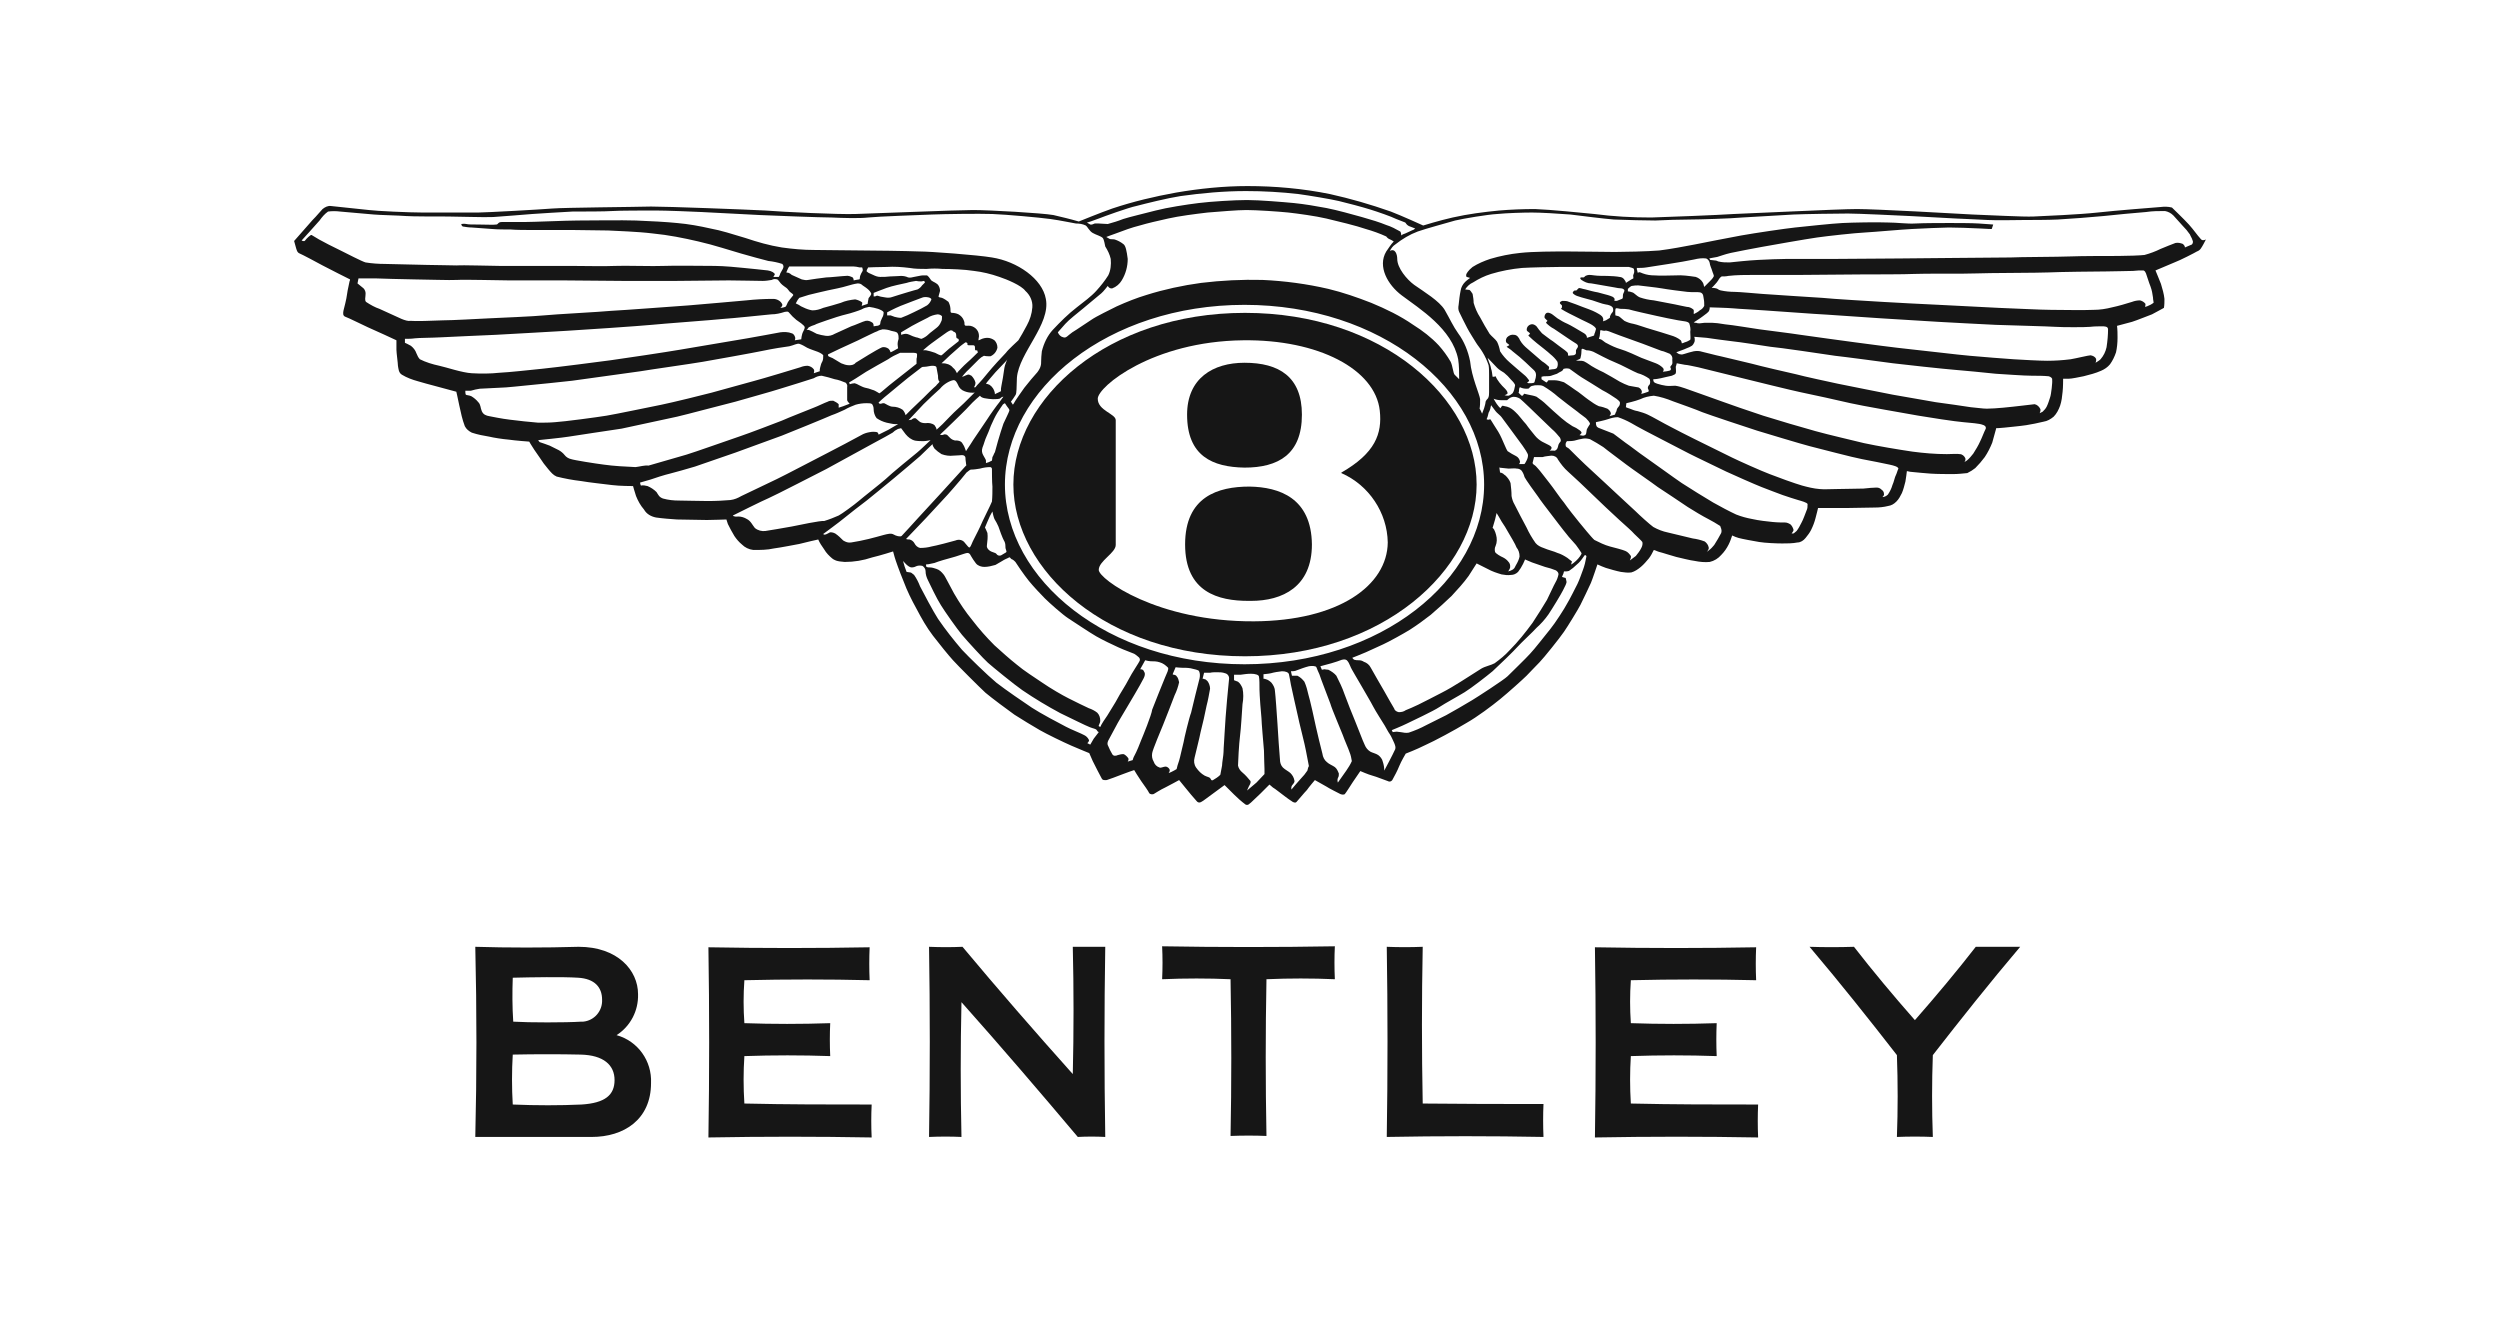
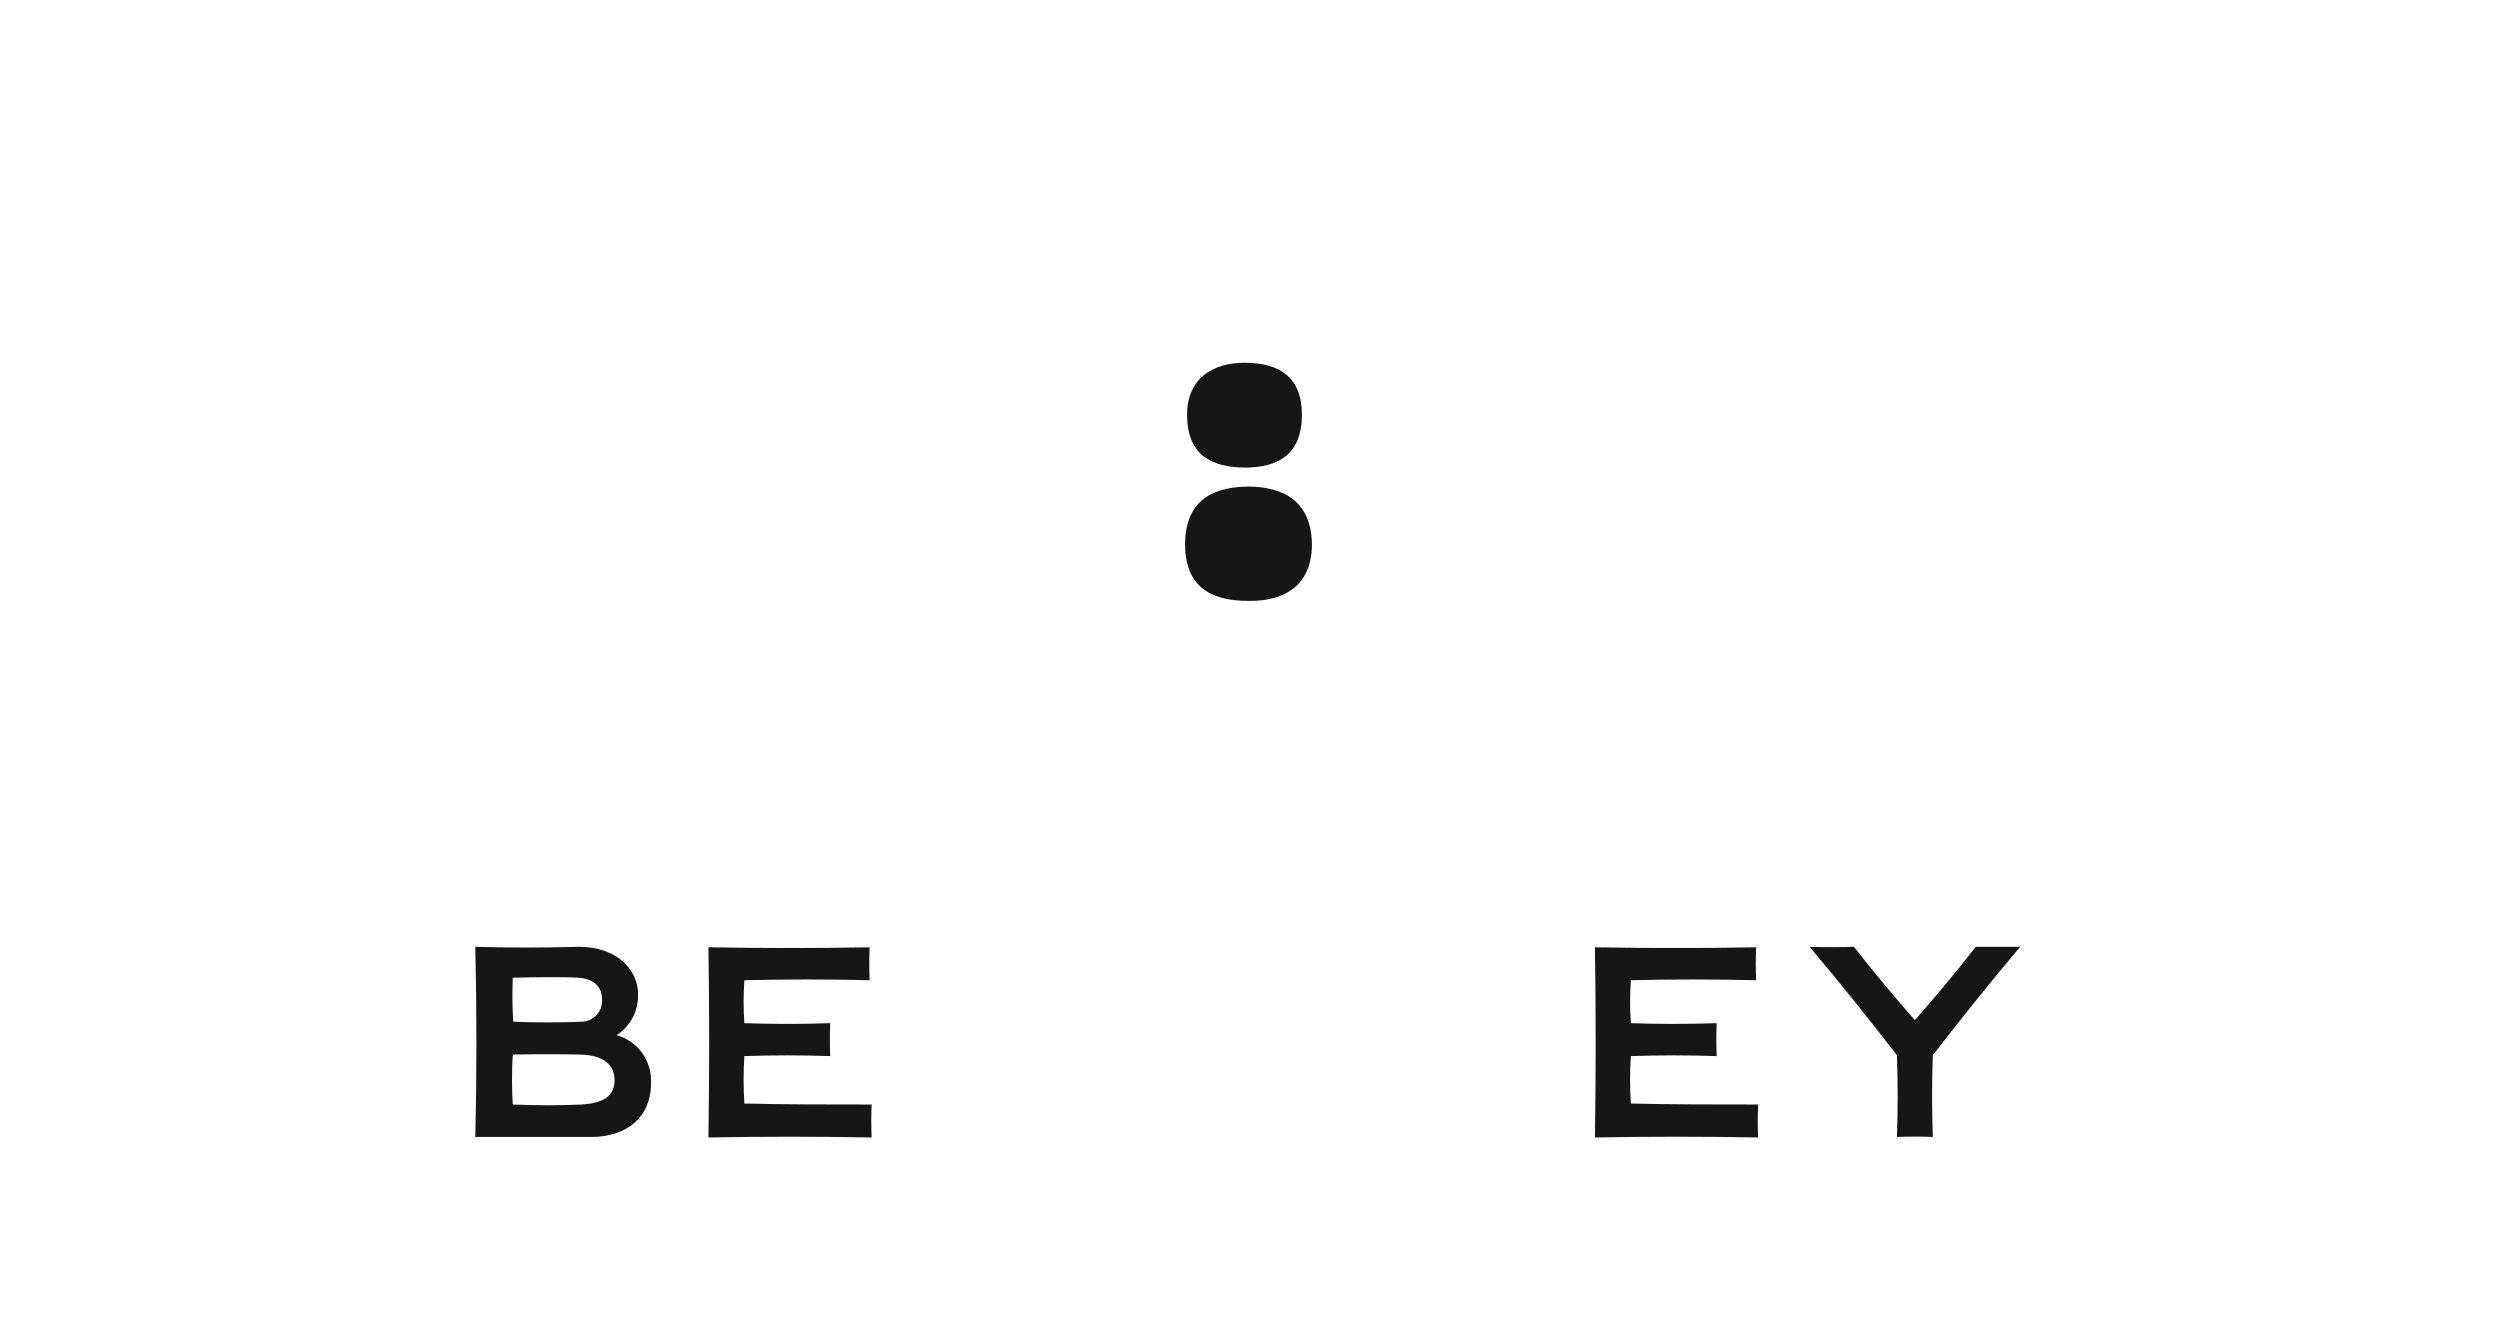
<svg xmlns="http://www.w3.org/2000/svg" width="68" height="36" viewBox="0 0 68 36" fill="none">
  <path fill-rule="evenodd" clip-rule="evenodd" d="M16.771 28.156C17.151 27.911 17.368 27.49 17.355 27.042C17.355 26.391 16.798 25.753 15.739 25.753C14.816 25.78 13.811 25.78 12.928 25.753C12.969 27.504 12.969 29.215 12.928 30.925H16.092C16.974 30.925 17.708 30.45 17.708 29.459C17.735 28.862 17.355 28.319 16.771 28.156ZM13.947 26.594C14.449 26.581 15.304 26.567 15.725 26.594C16.173 26.621 16.377 26.852 16.377 27.192C16.391 27.504 16.16 27.762 15.861 27.789C15.848 27.789 15.82 27.789 15.807 27.789C15.386 27.816 14.395 27.816 13.96 27.789C13.933 27.382 13.933 26.988 13.947 26.594ZM15.82 30.043C15.237 30.07 14.585 30.07 13.947 30.043C13.92 29.595 13.92 29.133 13.947 28.685C14.544 28.672 15.25 28.672 15.793 28.685C16.418 28.699 16.716 28.97 16.716 29.378C16.716 29.785 16.459 30.002 15.82 30.043Z" fill="#161616" />
-   <path fill-rule="evenodd" clip-rule="evenodd" d="M38.698 30.016C38.67 28.59 38.67 27.165 38.698 25.753C38.372 25.766 38.046 25.766 37.72 25.753C37.747 27.477 37.747 29.201 37.72 30.925C39.146 30.898 40.571 30.898 41.983 30.925C41.97 30.627 41.97 30.314 41.983 30.029C40.884 30.029 39.797 30.029 38.698 30.016Z" fill="#161616" />
-   <path fill-rule="evenodd" clip-rule="evenodd" d="M29.18 25.753C29.207 26.907 29.207 28.061 29.18 29.215C28.148 28.061 27.144 26.907 26.18 25.753C25.881 25.766 25.582 25.766 25.27 25.753C25.297 27.477 25.297 29.201 25.27 30.925C25.569 30.912 25.867 30.912 26.152 30.925C26.125 29.703 26.125 28.481 26.152 27.259C27.252 28.495 28.298 29.717 29.316 30.925C29.56 30.912 29.818 30.912 30.063 30.925C30.035 29.187 30.035 27.463 30.063 25.753C29.764 25.753 29.465 25.753 29.18 25.753Z" fill="#161616" />
  <path fill-rule="evenodd" clip-rule="evenodd" d="M20.247 30.016C20.219 29.581 20.219 29.147 20.247 28.726C21.034 28.699 21.808 28.699 22.582 28.726C22.568 28.427 22.568 28.128 22.582 27.83C21.794 27.857 21.02 27.857 20.247 27.83C20.219 27.436 20.219 27.056 20.247 26.662C21.401 26.635 22.527 26.635 23.654 26.662C23.641 26.363 23.641 26.065 23.654 25.766C22.202 25.793 20.749 25.793 19.269 25.766C19.296 27.49 19.296 29.215 19.269 30.939C20.749 30.912 22.229 30.912 23.709 30.939C23.695 30.64 23.695 30.341 23.709 30.043C22.555 30.043 21.401 30.043 20.247 30.016Z" fill="#161616" />
  <path fill-rule="evenodd" clip-rule="evenodd" d="M53.741 25.753C53.225 26.418 52.668 27.083 52.085 27.748C51.501 27.083 50.944 26.418 50.428 25.753C50.021 25.766 49.614 25.766 49.22 25.753C50.048 26.73 50.836 27.721 51.596 28.699C51.623 29.445 51.623 30.192 51.596 30.925C51.922 30.912 52.248 30.912 52.573 30.925C52.546 30.179 52.546 29.445 52.573 28.699C53.334 27.721 54.121 26.73 54.949 25.753C54.556 25.753 54.148 25.753 53.741 25.753Z" fill="#161616" />
  <path fill-rule="evenodd" clip-rule="evenodd" d="M44.359 30.016C44.332 29.581 44.332 29.147 44.359 28.726C45.147 28.699 45.921 28.699 46.694 28.726C46.681 28.427 46.681 28.128 46.694 27.83C45.907 27.857 45.133 27.857 44.359 27.83C44.332 27.436 44.332 27.056 44.359 26.662C45.5 26.635 46.64 26.635 47.767 26.662C47.754 26.363 47.754 26.065 47.767 25.766C46.328 25.793 44.862 25.793 43.382 25.766C43.409 27.49 43.409 29.215 43.382 30.939C44.862 30.912 46.342 30.912 47.821 30.939C47.808 30.64 47.808 30.341 47.821 30.043C46.667 30.043 45.513 30.043 44.359 30.016Z" fill="#161616" />
-   <path fill-rule="evenodd" clip-rule="evenodd" d="M31.61 25.739C31.624 26.038 31.624 26.336 31.61 26.635C32.235 26.608 32.859 26.608 33.471 26.635C33.498 28.074 33.498 29.5 33.471 30.898C33.796 30.885 34.136 30.885 34.448 30.898C34.421 29.473 34.421 28.047 34.448 26.635C35.073 26.608 35.684 26.608 36.308 26.635C36.294 26.336 36.294 26.024 36.308 25.739C34.747 25.766 33.172 25.766 31.61 25.739Z" fill="#161616" />
  <path fill-rule="evenodd" clip-rule="evenodd" d="M33.986 13.235C33.131 13.235 32.235 13.506 32.235 14.809C32.235 16.113 33.145 16.344 33.959 16.344H34.027C34.883 16.344 35.684 15.963 35.684 14.809C35.67 13.547 34.801 13.248 33.986 13.235Z" fill="#161616" />
-   <path fill-rule="evenodd" clip-rule="evenodd" d="M40.164 13.18C40.164 10.845 37.611 8.51 33.864 8.51C30.117 8.51 27.564 10.845 27.564 13.18C27.564 15.515 30.117 17.851 33.864 17.851C37.611 17.851 40.164 15.502 40.164 13.18ZM34.109 16.9C31.475 16.914 29.886 15.746 29.886 15.502C29.886 15.258 30.348 15.04 30.348 14.823V11.429C30.348 11.252 29.859 11.171 29.859 10.845C29.859 10.519 31.352 9.284 33.81 9.256C35.86 9.229 37.408 10.044 37.53 11.171C37.598 11.795 37.408 12.325 36.485 12.854V12.868C37.231 13.194 37.734 13.941 37.747 14.755C37.734 15.923 36.417 16.887 34.109 16.9Z" fill="#161616" />
-   <path fill-rule="evenodd" clip-rule="evenodd" d="M59.837 6.473C59.783 6.419 59.661 6.242 59.538 6.107C59.416 5.971 59.104 5.672 59.077 5.645C58.968 5.618 58.873 5.618 58.764 5.631C58.588 5.645 57.543 5.726 57.054 5.781C56.565 5.835 55.601 5.876 55.316 5.889C55.031 5.903 54.094 5.849 53.66 5.835C53.212 5.808 51.012 5.686 50.51 5.686C50.007 5.686 47.563 5.808 47.156 5.821C46.749 5.849 45.35 5.903 44.916 5.916C44.4 5.916 43.884 5.889 43.368 5.821C43.097 5.794 42.146 5.699 41.752 5.686C41.427 5.686 41.101 5.699 40.775 5.726C40.354 5.767 39.933 5.821 39.512 5.916C39.146 5.998 38.711 6.134 38.711 6.134C38.711 6.134 38.114 5.862 37.829 5.754C37.286 5.563 36.729 5.401 36.172 5.278C35.439 5.129 34.679 5.061 33.932 5.061C33.28 5.061 32.629 5.129 31.991 5.238C31.393 5.346 30.823 5.482 30.253 5.672C29.941 5.781 29.343 6.025 29.343 6.025C29.112 5.957 28.881 5.903 28.651 5.849C28.338 5.794 26.913 5.713 26.465 5.713C26.017 5.713 23.749 5.808 23.261 5.821C22.785 5.835 21.333 5.767 20.817 5.726C20.301 5.699 18.169 5.618 17.708 5.618C17.246 5.631 15.359 5.645 15.019 5.672C14.694 5.699 13.2 5.781 13.01 5.781H11.489C11.136 5.781 10.24 5.74 10.037 5.713L9.005 5.604C8.923 5.591 8.842 5.631 8.774 5.686C8.706 5.754 8.625 5.862 8.502 5.984C8.394 6.107 8 6.555 8 6.555C8 6.555 8.014 6.609 8.041 6.704C8.068 6.799 8.081 6.867 8.149 6.894C8.217 6.921 8.625 7.138 8.774 7.22C8.923 7.301 9.521 7.6 9.521 7.6C9.521 7.614 9.521 7.627 9.507 7.654C9.507 7.681 9.453 7.885 9.439 8.007C9.426 8.13 9.358 8.387 9.344 8.442C9.331 8.51 9.317 8.591 9.398 8.618C9.48 8.645 9.86 8.836 10.009 8.903C10.172 8.971 10.783 9.256 10.783 9.256C10.783 9.256 10.783 9.433 10.783 9.514C10.783 9.596 10.824 9.881 10.824 9.949C10.838 10.017 10.838 10.139 10.933 10.193C11.068 10.275 11.218 10.329 11.367 10.37C11.544 10.424 11.611 10.438 11.856 10.505L12.412 10.655C12.412 10.655 12.453 10.831 12.494 11.035C12.535 11.225 12.575 11.415 12.643 11.592C12.684 11.673 12.752 11.727 12.833 11.768C12.996 11.822 13.146 11.85 13.309 11.877C13.417 11.904 13.675 11.945 13.838 11.958C14.015 11.985 14.395 12.012 14.395 12.012C14.408 12.04 14.422 12.053 14.435 12.08C14.449 12.108 14.598 12.338 14.68 12.447C14.748 12.556 14.829 12.664 14.911 12.759C14.992 12.854 15.046 12.922 15.142 12.963C15.359 13.017 15.576 13.058 15.807 13.085C16.038 13.126 16.445 13.167 16.649 13.194C16.852 13.221 17.219 13.221 17.219 13.221C17.219 13.221 17.259 13.37 17.3 13.492C17.355 13.628 17.422 13.75 17.517 13.859C17.585 13.981 17.708 14.049 17.843 14.076C18.033 14.103 18.224 14.117 18.414 14.13C18.536 14.13 19.12 14.144 19.228 14.144C19.337 14.144 19.758 14.13 19.758 14.13C19.771 14.171 19.785 14.212 19.798 14.253C19.853 14.361 19.907 14.47 19.975 14.579C20.029 14.66 20.097 14.742 20.179 14.809C20.26 14.891 20.369 14.945 20.491 14.959C20.681 14.959 20.871 14.959 21.047 14.918C21.251 14.891 21.591 14.823 21.74 14.796C21.889 14.755 22.256 14.674 22.256 14.674C22.297 14.769 22.351 14.85 22.419 14.945C22.473 15.04 22.555 15.122 22.636 15.19C22.69 15.23 22.745 15.271 22.976 15.285C23.233 15.285 23.478 15.244 23.722 15.162C23.953 15.108 24.292 14.999 24.292 14.999C24.306 15.054 24.32 15.095 24.333 15.149C24.36 15.244 24.455 15.515 24.578 15.814C24.673 16.072 24.795 16.316 24.93 16.561C25.066 16.819 25.202 17.063 25.379 17.294C25.569 17.538 25.786 17.81 25.922 17.959C26.057 18.109 26.641 18.692 26.804 18.842C26.981 18.991 27.402 19.303 27.592 19.439C27.782 19.561 28.094 19.751 28.284 19.86C28.474 19.969 28.922 20.186 29.139 20.281C29.357 20.376 29.628 20.485 29.628 20.485C29.628 20.485 29.683 20.607 29.723 20.702C29.764 20.783 29.941 21.136 29.968 21.177C29.995 21.231 30.063 21.218 30.103 21.218C30.144 21.204 30.416 21.109 30.511 21.068C30.606 21.028 30.85 20.946 30.85 20.946C30.85 20.946 30.972 21.15 31.04 21.245C31.108 21.34 31.244 21.53 31.257 21.571C31.285 21.611 31.352 21.611 31.38 21.598C31.407 21.584 31.57 21.476 31.692 21.421C31.8 21.367 32.072 21.218 32.072 21.218C32.072 21.218 32.208 21.381 32.249 21.435C32.289 21.489 32.507 21.747 32.547 21.788C32.574 21.829 32.629 21.842 32.669 21.815C32.71 21.802 32.914 21.639 32.995 21.584L33.308 21.354C33.308 21.354 33.498 21.544 33.566 21.611C33.661 21.706 33.769 21.802 33.878 21.883C33.905 21.897 33.932 21.897 33.959 21.883L34.027 21.829C34.054 21.802 34.217 21.652 34.285 21.584L34.529 21.34C34.557 21.367 34.597 21.394 34.624 21.421C34.679 21.449 34.842 21.584 34.937 21.652C35.005 21.706 35.086 21.761 35.168 21.815C35.208 21.829 35.236 21.842 35.263 21.815C35.29 21.788 35.48 21.557 35.548 21.489C35.602 21.408 35.765 21.218 35.765 21.218L36.077 21.394C36.132 21.435 36.43 21.584 36.457 21.598C36.485 21.611 36.553 21.625 36.58 21.598C36.607 21.571 36.743 21.354 36.797 21.272C36.851 21.191 37.001 20.973 37.001 20.973C37.001 20.973 37.218 21.068 37.326 21.096C37.435 21.123 37.693 21.231 37.747 21.245C37.788 21.272 37.842 21.259 37.87 21.218C37.937 21.096 38.005 20.973 38.059 20.838C38.114 20.702 38.236 20.498 38.236 20.498C38.236 20.498 38.521 20.39 38.766 20.267C39.01 20.159 39.567 19.86 39.879 19.67C40.191 19.494 40.585 19.195 40.802 19.018C41.019 18.842 41.427 18.475 41.522 18.38C41.617 18.285 41.766 18.122 41.875 18.014C41.983 17.905 42.431 17.348 42.54 17.185C42.635 17.05 42.934 16.561 42.988 16.452C43.042 16.344 43.232 15.95 43.273 15.855C43.314 15.76 43.45 15.352 43.45 15.352C43.531 15.393 43.612 15.42 43.68 15.447C43.816 15.488 43.952 15.529 44.088 15.556C44.183 15.57 44.278 15.583 44.373 15.57C44.468 15.543 44.549 15.488 44.631 15.42C44.712 15.352 44.78 15.271 44.848 15.19C44.902 15.122 44.943 15.04 44.984 14.959C45.038 14.972 45.079 14.999 45.133 15.013C45.201 15.027 45.486 15.122 45.595 15.149C45.717 15.176 45.975 15.244 46.097 15.257C46.233 15.285 46.369 15.298 46.504 15.285C46.627 15.257 46.735 15.19 46.817 15.095C46.898 15.013 46.966 14.918 47.02 14.809C47.061 14.728 47.088 14.646 47.115 14.565C47.17 14.592 47.238 14.619 47.292 14.633C47.387 14.66 47.686 14.714 47.849 14.742C48.011 14.769 48.324 14.782 48.473 14.782C48.609 14.782 48.758 14.782 48.894 14.755C48.975 14.755 49.057 14.701 49.111 14.633C49.166 14.565 49.22 14.497 49.261 14.416C49.315 14.307 49.356 14.198 49.383 14.09C49.41 13.995 49.451 13.818 49.451 13.818C49.451 13.818 49.6 13.818 49.709 13.818H50.224C50.224 13.818 50.903 13.805 50.998 13.805C51.121 13.805 51.243 13.791 51.351 13.764C51.447 13.75 51.514 13.71 51.582 13.642C51.65 13.574 51.691 13.492 51.732 13.411C51.772 13.316 51.8 13.207 51.827 13.099C51.84 13.044 51.867 12.814 51.867 12.814C51.922 12.827 51.99 12.841 52.044 12.841C52.153 12.854 52.343 12.868 52.505 12.882C52.668 12.895 53.008 12.895 53.117 12.895C53.252 12.895 53.374 12.882 53.51 12.868C53.592 12.827 53.66 12.786 53.727 12.732C53.822 12.637 53.904 12.542 53.985 12.433C54.067 12.311 54.135 12.175 54.189 12.04C54.216 11.945 54.298 11.646 54.298 11.646C54.298 11.646 54.406 11.646 54.515 11.632C54.623 11.619 54.936 11.592 55.112 11.565C55.275 11.537 55.425 11.51 55.587 11.469C55.682 11.456 55.778 11.402 55.859 11.334C55.941 11.252 55.995 11.144 56.035 11.035C56.076 10.913 56.09 10.791 56.103 10.655C56.117 10.546 56.117 10.302 56.117 10.302C56.117 10.302 56.185 10.302 56.266 10.302C56.348 10.302 56.538 10.261 56.674 10.234C56.837 10.193 56.999 10.152 57.149 10.085C57.244 10.044 57.325 9.99 57.393 9.908C57.461 9.813 57.515 9.704 57.556 9.582C57.583 9.46 57.597 9.324 57.597 9.189C57.597 9.08 57.597 8.971 57.583 8.863C57.583 8.863 57.841 8.795 57.991 8.754C58.126 8.713 58.452 8.578 58.534 8.55C58.615 8.51 58.832 8.387 58.859 8.374C58.873 8.292 58.873 8.211 58.873 8.13C58.859 7.994 58.819 7.858 58.778 7.722C58.737 7.614 58.629 7.356 58.629 7.356L59.145 7.138C59.294 7.084 59.715 6.867 59.756 6.84C59.796 6.826 59.837 6.799 59.864 6.758C59.919 6.677 59.959 6.595 60 6.514C59.905 6.555 59.878 6.527 59.837 6.473ZM29.886 5.944C30.022 5.889 30.701 5.645 30.904 5.604C31.162 5.536 31.76 5.387 32.113 5.333C32.697 5.251 33.294 5.197 33.891 5.197C34.367 5.197 34.842 5.224 35.317 5.278C35.616 5.319 36.186 5.414 36.417 5.468C36.648 5.523 37.055 5.631 37.272 5.699C37.489 5.767 37.842 5.889 37.978 5.957C38.059 5.984 38.141 6.025 38.222 6.052C38.25 6.079 38.25 6.107 38.318 6.147C38.385 6.174 38.494 6.215 38.494 6.215C38.467 6.242 38.44 6.256 38.399 6.269C38.345 6.297 38.277 6.324 38.222 6.351C38.182 6.364 38.141 6.378 38.114 6.405C38.114 6.405 38.114 6.324 38.087 6.297C37.965 6.229 37.842 6.161 37.706 6.12C37.544 6.052 37.286 5.971 37.041 5.903C36.797 5.835 36.362 5.713 36.077 5.658C35.792 5.604 35.466 5.55 35.195 5.523C34.91 5.496 34.258 5.441 33.919 5.441C33.579 5.441 32.927 5.482 32.602 5.523C32.276 5.563 31.746 5.645 31.434 5.726C31.122 5.808 30.714 5.903 30.551 5.957C30.416 6.011 30.28 6.052 30.131 6.093C30.063 6.093 29.941 6.079 29.886 6.079C29.845 6.079 29.805 6.079 29.777 6.079C29.75 6.093 29.683 6.12 29.655 6.107L29.56 6.052C29.547 6.066 29.75 5.998 29.886 5.944ZM38.127 8.034C38.616 8.401 39.499 8.944 39.662 9.772C39.689 9.949 39.689 10.125 39.689 10.315L39.567 10.193C39.526 10.152 39.512 9.949 39.458 9.84C39.363 9.677 39.254 9.528 39.132 9.392C38.928 9.175 38.698 8.998 38.44 8.836C38.087 8.591 37.693 8.401 37.299 8.238C36.919 8.089 36.525 7.953 36.132 7.858C35.548 7.722 34.937 7.641 34.339 7.614C33.783 7.6 33.226 7.627 32.669 7.695C32.167 7.763 31.665 7.872 31.19 8.021C30.918 8.102 30.646 8.211 30.375 8.333C30.212 8.415 29.818 8.605 29.683 8.7C29.533 8.795 29.302 8.958 29.167 9.039C29.031 9.134 29.004 9.202 28.922 9.175C28.854 9.161 28.8 9.107 28.773 9.039C28.773 9.039 28.881 8.917 28.977 8.808C29.072 8.7 29.316 8.51 29.465 8.387C29.615 8.265 29.9 8.021 29.954 7.98C30.008 7.939 30.131 7.777 30.131 7.777C30.131 7.777 30.171 7.858 30.253 7.844C30.361 7.804 30.456 7.722 30.511 7.627C30.619 7.451 30.674 7.247 30.674 7.043C30.646 6.826 30.619 6.677 30.551 6.636C30.483 6.582 30.402 6.541 30.321 6.514C30.253 6.5 30.226 6.514 30.185 6.5C30.158 6.487 30.117 6.46 30.09 6.446C30.09 6.446 30.266 6.378 30.348 6.351C30.565 6.269 30.782 6.188 31 6.134C31.23 6.066 31.475 6.011 31.773 5.944C32.072 5.876 32.507 5.821 32.846 5.781C33.199 5.754 33.647 5.713 33.905 5.713C34.176 5.713 34.788 5.754 35.045 5.781C35.29 5.808 35.792 5.876 36.077 5.944C36.362 6.011 36.919 6.147 37.15 6.229C37.34 6.283 37.53 6.351 37.706 6.432C37.734 6.473 37.774 6.5 37.815 6.514C37.842 6.527 37.87 6.541 37.91 6.568C37.829 6.65 37.774 6.745 37.706 6.84C37.462 7.247 37.747 7.749 38.127 8.034ZM9.263 6.813C9.086 6.731 8.774 6.568 8.679 6.514C8.584 6.46 8.502 6.405 8.475 6.392C8.448 6.378 8.326 6.5 8.299 6.541C8.272 6.582 8.204 6.541 8.204 6.541C8.204 6.541 8.611 6.093 8.692 5.998C8.76 5.903 8.828 5.821 8.923 5.754C9.032 5.74 9.14 5.74 9.249 5.754L10.172 5.835C10.308 5.849 10.892 5.862 11.041 5.876C11.191 5.889 11.924 5.889 12.182 5.889C12.44 5.889 13.186 5.916 13.417 5.903C13.648 5.889 14.286 5.835 14.476 5.821C14.68 5.808 15.291 5.767 15.576 5.754C15.861 5.754 16.459 5.754 16.649 5.74C16.839 5.726 17.585 5.726 17.843 5.726C18.101 5.726 18.834 5.754 19.079 5.767C19.323 5.781 20.382 5.835 20.667 5.849C20.939 5.862 22.324 5.916 22.622 5.916C22.921 5.93 23.383 5.944 23.614 5.916C23.858 5.889 25.012 5.849 25.351 5.835C25.704 5.821 26.628 5.808 26.994 5.821C27.374 5.835 28.27 5.916 28.569 5.957C28.868 5.998 29.167 6.066 29.262 6.079C29.357 6.079 29.452 6.093 29.533 6.134C29.587 6.174 29.628 6.283 29.723 6.337C29.818 6.392 29.941 6.419 29.995 6.473C30.035 6.527 30.049 6.65 30.063 6.704C30.131 6.813 30.185 6.921 30.212 7.043C30.226 7.193 30.212 7.356 30.144 7.491C30.049 7.641 29.941 7.777 29.818 7.912C29.683 8.062 29.479 8.211 29.289 8.36C29.058 8.537 28.841 8.754 28.637 8.971C28.488 9.134 28.393 9.338 28.338 9.555C28.311 9.772 28.325 9.908 28.311 9.935C28.298 10.003 28.257 10.071 28.216 10.125C28.162 10.18 27.945 10.438 27.863 10.546C27.782 10.655 27.646 10.858 27.619 10.899C27.592 10.954 27.551 11.008 27.551 11.008L27.497 10.926C27.537 10.872 27.578 10.818 27.619 10.75C27.66 10.696 27.646 10.546 27.66 10.275C27.714 9.596 28.583 8.822 28.447 8.13C28.352 7.586 27.673 7.111 26.981 7.003C26.587 6.935 25.297 6.84 25.012 6.84C24.659 6.826 23.736 6.813 23.437 6.813C23.138 6.813 22.378 6.799 22.147 6.799C21.849 6.799 21.563 6.772 21.265 6.731C20.925 6.677 20.599 6.582 20.274 6.473C19.907 6.364 19.622 6.269 19.323 6.215C19.024 6.147 18.726 6.093 18.414 6.066C18.156 6.039 17.667 6.011 17.3 5.998C16.934 5.984 16.01 5.998 15.712 5.998C15.413 5.998 14.503 6.039 14.259 6.039C14.015 6.039 13.757 6.039 13.648 6.039C13.539 6.039 13.553 6.107 13.499 6.107C13.444 6.12 13.173 6.107 13.01 6.107C12.847 6.107 12.738 6.107 12.684 6.093C12.63 6.079 12.548 6.093 12.548 6.093C12.548 6.12 12.562 6.147 12.589 6.161C12.671 6.174 12.752 6.188 12.833 6.188L13.39 6.229C13.526 6.242 13.757 6.242 13.892 6.242C14.042 6.256 14.3 6.256 14.463 6.256C14.626 6.256 15.318 6.256 15.576 6.256C15.82 6.256 16.296 6.269 16.54 6.269C16.771 6.283 17.327 6.297 17.762 6.351C18.183 6.392 18.59 6.473 18.997 6.568C19.418 6.663 19.907 6.826 20.151 6.894C20.396 6.962 20.722 7.057 20.898 7.098C21.02 7.111 21.156 7.138 21.278 7.179C21.319 7.22 21.319 7.261 21.292 7.315C21.265 7.369 21.251 7.383 21.224 7.437C21.21 7.491 21.183 7.532 21.183 7.532H21.034C21.047 7.519 21.061 7.491 21.075 7.464C21.075 7.423 20.98 7.369 20.885 7.356C20.79 7.342 20.355 7.301 20.233 7.288C20.111 7.274 19.676 7.233 19.445 7.233C19.215 7.233 18.291 7.22 18.047 7.233C17.816 7.247 16.947 7.22 16.73 7.233C16.513 7.247 15.752 7.233 15.549 7.233C15.345 7.233 14.856 7.233 14.666 7.233C14.476 7.233 13.825 7.233 13.594 7.233C13.363 7.233 12.575 7.206 12.426 7.22C12.277 7.22 11.842 7.206 11.625 7.206C11.408 7.206 10.675 7.179 10.471 7.179C10.294 7.179 10.118 7.166 9.942 7.138C9.846 7.111 9.426 6.894 9.263 6.813ZM27.361 14.945C27.374 14.986 27.388 15.013 27.361 15.027C27.334 15.04 27.252 15.095 27.225 15.108C27.171 15.122 27.13 15.108 27.103 15.067C27.076 15.027 26.981 15.027 26.913 14.972C26.858 14.932 26.831 14.877 26.845 14.823C26.858 14.714 26.872 14.606 26.858 14.497C26.845 14.456 26.791 14.348 26.791 14.348C26.791 14.348 26.899 14.09 26.926 14.036C26.953 13.981 26.994 13.913 26.994 13.913C27.008 13.981 27.021 14.049 27.049 14.117C27.089 14.185 27.13 14.253 27.157 14.321C27.171 14.375 27.279 14.66 27.306 14.701C27.334 14.742 27.347 14.796 27.347 14.85C27.347 14.864 27.347 14.918 27.361 14.945ZM26.207 12.108C26.152 11.999 26.112 11.999 26.057 11.985C26.003 11.972 25.99 11.999 25.908 11.958C25.827 11.918 25.786 11.836 25.745 11.822C25.691 11.809 25.704 11.809 25.664 11.822C25.637 11.836 25.596 11.836 25.569 11.822C25.569 11.822 25.813 11.592 25.922 11.483C26.044 11.361 26.275 11.144 26.37 11.035C26.465 10.926 26.655 10.763 26.655 10.763C26.682 10.804 26.723 10.818 26.777 10.831C26.858 10.845 26.94 10.858 27.008 10.858C27.076 10.858 27.184 10.858 27.212 10.831C27.239 10.804 27.266 10.791 27.293 10.791C27.293 10.791 27.239 10.858 27.184 10.94C27.116 11.021 26.94 11.266 26.845 11.415C26.75 11.565 26.519 11.89 26.478 11.958C26.438 12.026 26.356 12.148 26.329 12.189C26.302 12.23 26.275 12.271 26.275 12.271C26.247 12.203 26.234 12.148 26.207 12.108ZM23.193 7.546C23.138 7.519 23.07 7.491 23.003 7.505C22.935 7.505 22.582 7.546 22.473 7.546C22.364 7.559 22.052 7.6 21.984 7.614C21.93 7.627 21.862 7.614 21.808 7.6C21.713 7.559 21.631 7.519 21.536 7.478C21.509 7.451 21.482 7.437 21.455 7.423L21.387 7.41L21.428 7.315C21.441 7.288 21.455 7.261 21.468 7.247H22.351C22.351 7.247 23.138 7.247 23.206 7.247C23.261 7.247 23.328 7.261 23.383 7.274H23.451C23.451 7.274 23.478 7.342 23.464 7.369C23.437 7.41 23.41 7.464 23.396 7.505C23.383 7.546 23.396 7.6 23.369 7.6C23.342 7.6 23.22 7.627 23.22 7.627C23.22 7.627 23.22 7.573 23.193 7.546ZM21.74 8.102C21.821 8.075 21.903 8.048 21.998 8.021C22.066 8.007 22.378 7.926 22.514 7.899C22.65 7.872 22.921 7.817 23.043 7.777C23.138 7.749 23.233 7.722 23.328 7.709C23.383 7.709 23.424 7.722 23.464 7.763C23.505 7.79 23.586 7.844 23.627 7.885C23.668 7.926 23.709 7.98 23.695 8.007C23.681 8.034 23.668 8.062 23.641 8.089C23.614 8.116 23.627 8.13 23.614 8.17C23.614 8.197 23.6 8.225 23.6 8.265L23.437 8.32C23.437 8.32 23.464 8.238 23.451 8.225C23.396 8.184 23.328 8.157 23.261 8.143C23.125 8.157 22.989 8.184 22.867 8.238C22.785 8.265 22.5 8.347 22.392 8.374C22.297 8.415 22.202 8.442 22.093 8.442C22.012 8.428 21.93 8.401 21.849 8.36C21.808 8.347 21.767 8.32 21.726 8.292L21.645 8.252C21.686 8.17 21.713 8.13 21.74 8.102ZM21.998 8.903C22.052 8.876 22.107 8.849 22.161 8.836C22.202 8.808 22.337 8.768 22.487 8.713C22.636 8.659 22.894 8.578 23.016 8.55C23.138 8.523 23.383 8.442 23.437 8.415C23.505 8.374 23.573 8.36 23.641 8.347C23.722 8.36 23.804 8.374 23.885 8.401C23.953 8.428 24.021 8.455 24.035 8.496C24.035 8.55 24.021 8.605 23.994 8.645C23.98 8.673 23.967 8.713 23.953 8.74C23.953 8.768 23.939 8.795 23.939 8.822C23.912 8.849 23.885 8.863 23.844 8.863L23.763 8.876C23.763 8.849 23.763 8.808 23.736 8.781C23.681 8.74 23.614 8.713 23.546 8.727C23.478 8.74 23.247 8.849 23.152 8.876C23.057 8.917 22.799 9.039 22.704 9.08C22.636 9.121 22.541 9.148 22.459 9.134C22.378 9.121 22.297 9.107 22.215 9.08C22.147 9.039 22.052 8.998 22.025 8.985C21.998 8.971 21.957 8.971 21.93 8.971C21.957 8.971 21.971 8.931 21.998 8.903ZM26.071 9.284C26.071 9.284 25.881 9.433 25.813 9.487C25.745 9.542 25.637 9.65 25.609 9.664C25.582 9.677 25.487 9.623 25.433 9.596C25.351 9.569 25.27 9.542 25.189 9.528C25.134 9.528 25.107 9.528 25.107 9.528C25.107 9.528 25.243 9.406 25.338 9.338C25.433 9.27 25.596 9.148 25.677 9.093C25.732 9.053 25.786 9.012 25.854 8.985C25.881 8.985 25.908 8.985 25.922 9.012C25.935 9.026 25.99 9.026 26.003 9.08C26.017 9.121 26.003 9.161 26.017 9.189C26.03 9.216 26.071 9.202 26.071 9.229C26.085 9.243 26.085 9.256 26.071 9.284ZM26.071 9.46C26.125 9.406 26.261 9.311 26.261 9.311C26.261 9.311 26.315 9.311 26.315 9.351C26.302 9.392 26.343 9.392 26.37 9.392H26.478C26.506 9.392 26.519 9.419 26.519 9.446C26.519 9.487 26.519 9.528 26.533 9.528C26.546 9.528 26.587 9.528 26.587 9.542C26.587 9.555 26.587 9.569 26.601 9.582C26.601 9.582 26.397 9.786 26.302 9.867C26.207 9.949 26.071 10.098 26.057 10.112C26.044 10.125 26.03 10.152 26.03 10.152C26.003 10.098 25.976 10.044 25.922 10.003C25.881 9.949 25.813 9.908 25.745 9.895C25.704 9.881 25.65 9.881 25.609 9.881C25.609 9.881 25.772 9.732 25.84 9.664L26.071 9.46ZM25.596 8.754C25.569 8.822 25.528 8.876 25.474 8.917C25.379 8.998 25.311 9.039 25.256 9.093C25.202 9.148 25.134 9.189 25.066 9.216C25.026 9.216 24.958 9.175 24.917 9.175C24.863 9.161 24.795 9.134 24.741 9.107C24.713 9.093 24.673 9.08 24.632 9.08C24.591 9.08 24.51 9.107 24.51 9.107V9.039L24.808 8.863C24.876 8.822 25.121 8.7 25.229 8.645C25.311 8.591 25.406 8.564 25.501 8.55C25.555 8.55 25.609 8.578 25.623 8.605C25.623 8.659 25.623 8.713 25.596 8.754ZM25.324 8.17C25.297 8.225 25.27 8.265 25.216 8.306C25.175 8.333 24.944 8.455 24.849 8.496C24.741 8.55 24.618 8.605 24.51 8.645C24.442 8.645 24.387 8.632 24.333 8.618C24.292 8.605 24.265 8.591 24.224 8.578C24.197 8.578 24.157 8.578 24.13 8.578C24.13 8.564 24.13 8.55 24.13 8.537C24.13 8.523 24.13 8.496 24.13 8.496C24.13 8.496 24.333 8.387 24.496 8.32C24.659 8.252 24.998 8.13 25.066 8.102C25.121 8.075 25.189 8.075 25.256 8.089C25.311 8.102 25.351 8.13 25.324 8.17ZM25.148 7.695C25.134 7.709 25.121 7.722 25.08 7.763C25.053 7.804 25.012 7.844 24.958 7.872C24.917 7.885 24.795 7.912 24.673 7.953C24.55 7.994 24.347 8.048 24.279 8.075C24.211 8.102 24.143 8.102 24.075 8.089C23.967 8.075 23.926 8.062 23.885 8.048C23.858 8.034 23.831 8.048 23.804 8.062C23.79 8.062 23.776 8.062 23.763 8.062V8.007C23.763 7.994 23.763 7.98 23.763 7.967C23.763 7.967 23.967 7.885 24.116 7.831C24.265 7.777 24.537 7.722 24.659 7.695C24.741 7.668 24.835 7.654 24.917 7.641C24.971 7.654 25.012 7.654 25.066 7.654L25.134 7.641C25.134 7.641 25.175 7.681 25.148 7.695ZM22.527 9.637L22.84 9.487C22.948 9.433 23.356 9.256 23.478 9.189C23.6 9.134 23.804 9.026 23.858 9.012C23.899 8.985 23.953 8.971 24.007 8.958C24.089 8.958 24.17 8.971 24.238 8.998C24.306 9.012 24.401 9.026 24.415 9.066C24.442 9.107 24.442 9.161 24.442 9.216C24.428 9.256 24.415 9.311 24.415 9.365C24.415 9.392 24.428 9.474 24.428 9.474L24.333 9.528C24.292 9.555 24.224 9.582 24.224 9.582C24.211 9.542 24.197 9.514 24.17 9.487C24.116 9.446 24.048 9.433 23.994 9.446C23.953 9.46 23.709 9.596 23.627 9.65L23.274 9.867C23.233 9.922 23.166 9.935 23.098 9.935C23.016 9.935 22.948 9.908 22.88 9.881C22.812 9.84 22.745 9.799 22.677 9.759C22.65 9.732 22.527 9.704 22.527 9.677C22.514 9.65 22.527 9.637 22.527 9.637ZM23.559 10.112C23.695 10.03 24.035 9.84 24.157 9.772C24.252 9.704 24.36 9.65 24.483 9.596H24.795C24.876 9.596 24.944 9.596 24.944 9.637C24.944 9.677 24.944 9.718 24.93 9.759V9.895L24.292 10.397C24.184 10.478 23.939 10.696 23.926 10.696C23.912 10.709 23.831 10.628 23.722 10.601C23.654 10.573 23.6 10.56 23.532 10.546C23.478 10.533 23.424 10.505 23.369 10.478C23.328 10.451 23.288 10.438 23.247 10.424C23.206 10.424 23.152 10.438 23.111 10.451L23.098 10.397C23.098 10.41 23.437 10.193 23.559 10.112ZM24.157 10.723C24.265 10.628 24.605 10.356 24.7 10.275C24.795 10.207 25.012 10.03 25.053 10.003C25.08 9.976 25.121 9.976 25.161 9.976C25.202 9.976 25.311 9.949 25.351 9.949C25.392 9.949 25.474 9.949 25.474 10.003C25.487 10.071 25.501 10.152 25.514 10.22C25.514 10.261 25.514 10.302 25.528 10.343C25.541 10.356 25.541 10.37 25.555 10.383C25.528 10.424 25.487 10.451 25.46 10.492C25.392 10.546 25.202 10.736 25.121 10.818C25.039 10.899 24.863 11.062 24.795 11.13C24.727 11.198 24.632 11.293 24.632 11.293C24.618 11.239 24.591 11.184 24.55 11.144C24.469 11.089 24.374 11.062 24.279 11.062C24.197 11.062 24.089 10.981 24.048 10.967C24.021 10.967 23.994 10.967 23.967 10.981C23.967 10.981 23.912 10.994 23.899 10.954C23.872 10.967 24.035 10.818 24.157 10.723ZM25.121 10.994C25.202 10.913 25.487 10.641 25.569 10.573C25.623 10.505 25.691 10.451 25.759 10.41C25.827 10.37 25.922 10.329 25.962 10.343C26.003 10.356 26.03 10.41 26.057 10.465C26.085 10.546 26.152 10.614 26.234 10.641C26.302 10.668 26.37 10.682 26.451 10.682C26.478 10.682 26.506 10.682 26.519 10.668L26.356 10.831C26.302 10.886 26.139 11.049 26.044 11.13C25.949 11.211 25.704 11.469 25.637 11.537C25.569 11.605 25.474 11.687 25.474 11.687C25.474 11.646 25.447 11.605 25.419 11.565C25.351 11.51 25.256 11.497 25.175 11.51C25.107 11.51 25.039 11.497 24.998 11.456C24.944 11.415 24.917 11.374 24.89 11.374C24.849 11.374 24.822 11.388 24.795 11.415C24.768 11.415 24.741 11.429 24.713 11.429L25.121 10.994ZM26.818 10.438L26.845 10.397C26.845 10.397 26.967 10.248 27.076 10.125L27.334 9.854C27.361 9.827 27.388 9.799 27.402 9.759C27.374 9.84 27.334 9.922 27.32 10.003C27.306 10.098 27.293 10.193 27.279 10.275C27.266 10.343 27.252 10.41 27.239 10.492C27.225 10.546 27.225 10.587 27.225 10.641C27.225 10.641 27.171 10.668 27.144 10.682C27.103 10.696 27.062 10.723 27.062 10.723C27.062 10.668 27.035 10.601 27.008 10.56C26.981 10.519 26.953 10.492 26.913 10.465C26.872 10.451 26.845 10.438 26.818 10.438ZM26.41 12.773C26.492 12.773 26.573 12.759 26.655 12.746C26.75 12.719 26.845 12.705 26.94 12.705C26.981 12.719 26.981 12.746 26.981 12.773C26.981 12.8 26.981 13.126 26.994 13.235C26.994 13.37 26.994 13.506 26.981 13.642C26.953 13.723 26.709 14.198 26.655 14.334C26.601 14.456 26.438 14.755 26.424 14.809C26.41 14.837 26.397 14.877 26.37 14.891C26.356 14.904 26.315 14.85 26.247 14.769C26.193 14.687 26.085 14.66 25.99 14.701C25.908 14.728 25.433 14.85 25.338 14.864C25.243 14.891 25.134 14.904 25.026 14.904C24.958 14.891 24.903 14.837 24.876 14.782C24.849 14.728 24.795 14.687 24.741 14.674C24.713 14.674 24.673 14.674 24.645 14.66L25.189 14.09C25.284 13.981 25.827 13.411 25.935 13.275C26.044 13.153 26.247 12.909 26.288 12.854C26.343 12.814 26.383 12.773 26.41 12.773ZM27.293 11.524C27.266 11.592 27.171 11.904 27.144 11.999C27.116 12.094 27.089 12.203 27.062 12.298C27.035 12.338 27.021 12.393 26.994 12.433L26.981 12.528C26.953 12.542 26.926 12.556 26.899 12.569L26.818 12.596V12.528C26.818 12.501 26.777 12.447 26.75 12.393C26.709 12.325 26.696 12.257 26.723 12.175C26.763 12.08 26.791 11.958 26.831 11.877C26.872 11.795 26.899 11.714 26.953 11.578C27.008 11.456 27.062 11.334 27.13 11.225C27.198 11.116 27.239 11.062 27.266 11.021C27.279 10.994 27.306 10.981 27.334 10.967C27.347 10.994 27.374 11.021 27.388 11.049C27.415 11.089 27.456 11.13 27.456 11.157C27.456 11.198 27.32 11.456 27.293 11.524ZM27.361 9.596C27.266 9.691 26.981 10.003 26.872 10.139C26.763 10.275 26.668 10.383 26.628 10.424C26.601 10.451 26.56 10.492 26.533 10.533H26.492C26.519 10.492 26.533 10.451 26.533 10.41C26.519 10.343 26.478 10.275 26.424 10.22C26.37 10.193 26.356 10.18 26.315 10.193C26.275 10.207 26.247 10.22 26.22 10.234L26.166 10.248C26.166 10.248 26.288 10.098 26.356 10.044L26.628 9.772C26.668 9.732 26.709 9.704 26.763 9.677C26.818 9.691 26.886 9.691 26.94 9.691C27.035 9.65 27.103 9.569 27.13 9.46C27.13 9.379 27.103 9.311 27.049 9.256C26.994 9.216 26.926 9.189 26.858 9.189C26.804 9.189 26.736 9.202 26.682 9.229C26.655 9.243 26.628 9.256 26.614 9.256C26.614 9.256 26.614 9.216 26.628 9.148C26.628 9.08 26.614 9.026 26.573 8.971C26.533 8.917 26.465 8.876 26.397 8.863C26.315 8.849 26.275 8.876 26.247 8.849C26.22 8.822 26.247 8.781 26.22 8.727C26.193 8.645 26.139 8.591 26.071 8.55C26.017 8.523 25.949 8.51 25.895 8.51C25.854 8.51 25.854 8.482 25.854 8.442C25.854 8.36 25.84 8.292 25.799 8.211C25.745 8.17 25.691 8.13 25.623 8.102C25.569 8.089 25.528 8.089 25.528 8.062C25.541 8.007 25.555 7.967 25.569 7.912C25.569 7.844 25.541 7.763 25.487 7.722C25.419 7.668 25.338 7.654 25.311 7.6C25.284 7.559 25.256 7.519 25.216 7.491C25.175 7.491 25.134 7.491 25.093 7.491C25.053 7.491 24.944 7.519 24.863 7.532C24.808 7.546 24.754 7.559 24.7 7.546C24.645 7.519 24.578 7.505 24.51 7.505C24.455 7.505 24.306 7.519 24.211 7.519C24.116 7.532 24.035 7.532 23.939 7.532C23.872 7.532 23.804 7.505 23.749 7.478C23.709 7.464 23.668 7.437 23.627 7.423C23.614 7.41 23.586 7.396 23.573 7.383C23.573 7.369 23.573 7.342 23.586 7.328C23.6 7.301 23.614 7.274 23.614 7.274C23.614 7.274 23.899 7.261 24.116 7.261C24.32 7.247 24.523 7.261 24.741 7.288C24.89 7.315 25.053 7.315 25.202 7.315C25.351 7.301 25.487 7.301 25.637 7.315C25.854 7.315 26.234 7.328 26.492 7.369C26.723 7.396 26.953 7.451 27.184 7.532C27.388 7.6 27.782 7.763 27.89 7.912C28.012 8.021 28.094 8.184 28.08 8.36C28.067 8.537 28.012 8.7 27.931 8.849C27.877 8.958 27.727 9.216 27.7 9.256C27.66 9.297 27.429 9.501 27.361 9.596ZM10.919 8.673L10.322 8.401C10.2 8.36 10.077 8.292 9.955 8.211C9.914 8.157 9.942 8.089 9.942 8.021C9.955 7.953 9.928 7.872 9.874 7.831C9.806 7.777 9.724 7.709 9.724 7.709L9.751 7.573H10.24C10.24 7.573 11.041 7.6 11.272 7.6C11.503 7.6 12.263 7.627 12.44 7.614C12.616 7.6 13.621 7.627 13.852 7.627C14.082 7.627 15.128 7.627 15.345 7.627C15.562 7.627 16.771 7.641 16.961 7.641C17.151 7.641 18.142 7.641 18.373 7.641C18.604 7.641 19.608 7.627 19.826 7.627C20.056 7.627 20.627 7.641 20.749 7.641C20.83 7.641 20.912 7.627 20.993 7.614C21.034 7.586 21.088 7.586 21.143 7.6C21.183 7.627 21.21 7.681 21.238 7.709C21.265 7.736 21.292 7.763 21.333 7.79C21.373 7.817 21.414 7.844 21.441 7.885C21.468 7.926 21.496 7.953 21.523 7.967C21.577 8.007 21.591 8.021 21.563 8.048C21.523 8.102 21.468 8.157 21.428 8.225C21.401 8.279 21.387 8.333 21.36 8.347C21.319 8.36 21.278 8.374 21.224 8.374C21.224 8.374 21.292 8.333 21.278 8.279C21.238 8.184 21.129 8.13 21.034 8.13C20.79 8.13 20.545 8.143 20.301 8.17C20.124 8.184 18.943 8.292 18.739 8.306C18.536 8.32 16.907 8.442 16.621 8.455C16.35 8.483 15.06 8.55 14.802 8.578C14.544 8.605 13.594 8.645 13.295 8.659C12.996 8.673 12.304 8.713 12.046 8.713C11.788 8.727 11.258 8.74 11.163 8.727C11.109 8.74 11.014 8.713 10.919 8.673ZM11.951 9.949C11.761 9.908 11.584 9.854 11.421 9.772C11.381 9.732 11.354 9.677 11.326 9.609C11.299 9.528 11.245 9.46 11.177 9.406C11.136 9.379 11.014 9.324 11.014 9.324V9.216C11.109 9.216 11.191 9.216 11.286 9.202C11.381 9.189 11.747 9.189 11.992 9.175C12.236 9.161 13.186 9.121 13.485 9.107C13.784 9.093 15.155 9.012 15.413 8.998C15.671 8.985 17.463 8.863 17.721 8.836C17.979 8.808 19.459 8.7 19.69 8.673C19.921 8.659 20.695 8.578 20.98 8.55C21.102 8.55 21.224 8.523 21.346 8.483C21.387 8.483 21.428 8.455 21.468 8.51C21.523 8.578 21.591 8.645 21.659 8.7C21.713 8.74 21.889 8.849 21.889 8.903C21.889 8.958 21.835 9.026 21.821 9.08C21.808 9.134 21.794 9.189 21.794 9.229L21.618 9.256C21.631 9.229 21.631 9.216 21.631 9.189C21.618 9.134 21.591 9.08 21.536 9.066C21.441 9.026 21.319 9.026 21.224 9.039C21.102 9.066 20.545 9.161 20.328 9.202L18.482 9.514C18.169 9.569 16.907 9.759 16.608 9.799C16.309 9.84 15.142 9.99 14.748 10.03C14.341 10.071 13.865 10.125 13.58 10.139C13.336 10.166 13.078 10.166 12.833 10.152C12.575 10.139 12.141 9.99 11.951 9.949ZM13.865 11.415C13.634 11.388 13.39 11.334 13.309 11.32C13.227 11.306 13.146 11.279 13.105 11.184C13.064 11.089 13.078 11.008 13.01 10.94C12.956 10.872 12.888 10.818 12.82 10.777C12.765 10.75 12.684 10.75 12.671 10.736C12.657 10.709 12.657 10.668 12.657 10.628H12.806C12.888 10.601 12.969 10.587 13.051 10.573L13.594 10.546C13.757 10.546 14.218 10.492 14.381 10.478C14.544 10.465 15.318 10.383 15.562 10.356L17.422 10.098C17.653 10.057 18.807 9.895 19.12 9.84C19.432 9.786 20.491 9.596 20.749 9.542C21.007 9.487 21.346 9.433 21.468 9.419C21.591 9.392 21.672 9.338 21.74 9.351C21.821 9.379 21.889 9.419 21.957 9.46C22.039 9.501 22.174 9.542 22.242 9.569C22.31 9.596 22.378 9.637 22.392 9.664C22.392 9.732 22.392 9.786 22.364 9.84C22.337 9.881 22.324 9.935 22.31 9.99C22.297 10.03 22.297 10.057 22.297 10.098L22.134 10.152C22.134 10.152 22.161 10.085 22.134 10.044C22.093 9.99 22.039 9.962 21.971 9.949C21.903 9.949 21.835 9.962 21.767 9.99C21.686 10.017 20.695 10.315 20.532 10.356L19.35 10.682C19.201 10.723 18.264 10.954 17.993 11.008C17.721 11.062 16.744 11.266 16.499 11.306C16.255 11.347 15.332 11.47 15.101 11.483C14.951 11.497 14.789 11.497 14.639 11.497C14.435 11.483 14.082 11.442 13.865 11.415ZM17.287 12.705C17.002 12.691 16.703 12.678 16.418 12.637C16.201 12.61 15.603 12.515 15.535 12.488C15.467 12.474 15.399 12.433 15.359 12.379C15.318 12.325 15.25 12.271 15.196 12.243C15.114 12.203 15.033 12.162 14.951 12.121L14.802 12.067C14.761 12.053 14.721 12.04 14.68 12.026C14.666 12.012 14.653 11.999 14.639 11.972C14.639 11.972 15.318 11.904 15.467 11.877C15.617 11.85 16.649 11.7 16.907 11.659C17.151 11.605 18.224 11.374 18.414 11.334C18.604 11.293 19.771 10.981 20.002 10.926C20.233 10.858 21.02 10.641 21.224 10.573C21.441 10.505 22.066 10.315 22.134 10.288C22.202 10.248 22.27 10.22 22.351 10.22C22.473 10.248 22.582 10.275 22.704 10.315C22.799 10.329 22.908 10.37 23.003 10.41C23.03 10.438 23.057 10.478 23.043 10.533V10.886C23.043 10.913 23.111 10.981 23.111 10.981L22.935 11.049L22.812 11.089C22.812 11.062 22.812 11.021 22.812 10.994C22.772 10.954 22.718 10.926 22.663 10.899C22.609 10.899 22.555 10.899 22.514 10.926C22.432 10.954 22.242 11.049 22.134 11.089C22.039 11.13 21.441 11.361 21.265 11.442C21.088 11.51 20.382 11.782 20.138 11.863C19.893 11.945 18.862 12.311 18.672 12.366C18.482 12.42 17.789 12.623 17.64 12.664C17.531 12.651 17.409 12.691 17.287 12.705ZM19.255 13.628C19.038 13.628 18.604 13.615 18.468 13.615C18.319 13.615 18.183 13.601 18.033 13.56C17.925 13.52 17.911 13.465 17.857 13.384C17.789 13.316 17.708 13.262 17.613 13.221C17.558 13.207 17.49 13.194 17.436 13.207C17.422 13.207 17.409 13.126 17.409 13.126C17.504 13.099 17.599 13.072 17.694 13.044C17.762 13.017 18.101 12.909 18.224 12.882C18.332 12.854 18.726 12.746 18.902 12.691L20.002 12.311C20.151 12.257 21.075 11.918 21.265 11.85C21.441 11.782 22.473 11.361 22.622 11.293C22.745 11.252 22.853 11.198 22.976 11.144C23.07 11.089 23.166 11.049 23.274 11.008C23.369 10.981 23.464 10.967 23.573 10.967C23.641 10.967 23.695 10.967 23.722 10.994C23.749 11.035 23.763 11.076 23.763 11.13C23.763 11.211 23.79 11.306 23.844 11.374C23.926 11.429 24.007 11.469 24.116 11.497C24.197 11.51 24.279 11.537 24.36 11.537H24.428C24.428 11.537 24.211 11.659 24.17 11.687L23.899 11.822C23.899 11.822 23.885 11.768 23.858 11.755C23.79 11.741 23.722 11.741 23.654 11.755C23.573 11.768 23.491 11.795 23.424 11.836C23.356 11.877 22.636 12.257 22.5 12.325C22.364 12.393 21.278 12.963 21.129 13.031C20.98 13.099 20.287 13.438 20.165 13.492C20.07 13.547 19.975 13.588 19.866 13.601C19.717 13.615 19.473 13.628 19.255 13.628ZM21.536 14.321C21.333 14.361 20.898 14.429 20.817 14.443C20.722 14.456 20.613 14.429 20.532 14.361C20.464 14.28 20.423 14.171 20.314 14.117C20.247 14.076 20.165 14.049 20.084 14.049C19.948 14.063 19.934 14.022 19.934 14.022C19.934 14.022 20.776 13.601 20.912 13.547C21.047 13.492 22.31 12.841 22.473 12.759L23.763 12.053C23.967 11.945 24.238 11.795 24.279 11.768C24.32 11.727 24.36 11.7 24.415 11.673C24.442 11.659 24.483 11.659 24.51 11.646C24.51 11.646 24.591 11.755 24.632 11.809C24.7 11.89 24.781 11.958 24.89 11.985C24.971 11.999 25.053 11.999 25.121 11.999C25.189 11.999 25.311 11.972 25.311 11.972C25.311 11.972 24.998 12.271 24.944 12.311C24.89 12.352 24.211 12.909 24.089 13.031C23.953 13.153 23.464 13.533 23.356 13.628C23.247 13.723 22.894 13.981 22.812 14.022C22.69 14.076 22.555 14.13 22.419 14.171C22.31 14.158 21.74 14.28 21.536 14.321ZM24.523 14.579C24.483 14.606 24.374 14.579 24.306 14.538C24.238 14.497 24.143 14.524 24.035 14.551C23.926 14.579 23.749 14.633 23.627 14.66C23.464 14.701 23.315 14.728 23.152 14.755C23.07 14.769 23.003 14.742 22.935 14.701C22.867 14.633 22.799 14.565 22.718 14.511C22.663 14.483 22.595 14.47 22.568 14.483C22.541 14.497 22.419 14.579 22.392 14.524C22.392 14.524 22.853 14.185 22.948 14.103C23.043 14.022 23.464 13.696 23.573 13.615C23.681 13.533 24.17 13.126 24.32 13.004C24.469 12.882 24.917 12.501 25.026 12.406C25.134 12.298 25.365 12.08 25.365 12.08C25.365 12.121 25.392 12.162 25.419 12.203C25.474 12.257 25.541 12.311 25.609 12.352C25.718 12.393 25.827 12.406 25.935 12.393C26.03 12.393 26.125 12.379 26.166 12.379C26.22 12.379 26.261 12.406 26.261 12.461C26.261 12.528 26.275 12.569 26.275 12.596C26.275 12.61 26.275 12.637 26.288 12.651L25.609 13.397C25.474 13.547 25.093 13.954 24.971 14.09C24.863 14.212 24.55 14.551 24.523 14.579ZM29.75 20.091L29.655 20.254L29.574 20.213C29.574 20.213 29.642 20.159 29.615 20.118C29.587 20.064 29.547 20.023 29.492 19.996C29.424 19.955 29.112 19.833 28.99 19.765C28.854 19.697 28.27 19.385 28.067 19.249C27.863 19.113 27.347 18.76 27.103 18.57C26.858 18.367 26.343 17.864 26.166 17.674C25.935 17.403 25.718 17.131 25.514 16.832C25.406 16.669 25.093 16.086 25.026 15.95C24.985 15.841 24.93 15.733 24.863 15.638C24.795 15.583 24.781 15.57 24.754 15.57L24.659 15.556C24.659 15.556 24.645 15.515 24.605 15.407C24.578 15.325 24.564 15.257 24.564 15.257C24.564 15.257 24.7 15.434 24.795 15.434C24.849 15.434 24.89 15.42 24.944 15.393C24.998 15.38 25.039 15.38 25.093 15.393C25.134 15.42 25.175 15.475 25.175 15.529C25.175 15.624 25.202 15.706 25.243 15.787C25.297 15.896 25.474 16.276 25.596 16.466C25.704 16.642 26.03 17.104 26.166 17.267C26.302 17.43 26.763 17.932 26.872 18.027C26.994 18.136 27.592 18.625 27.809 18.774C28.148 19.005 28.488 19.208 28.841 19.398C29.153 19.548 29.533 19.738 29.642 19.779C29.737 19.819 29.805 19.819 29.832 19.86C29.845 19.887 29.859 19.901 29.886 19.914L29.75 20.091ZM29.941 19.751C29.941 19.779 29.9 19.765 29.886 19.751C29.873 19.738 29.927 19.67 29.927 19.602C29.927 19.521 29.9 19.439 29.845 19.385C29.777 19.331 29.696 19.29 29.615 19.263C29.547 19.235 29.221 19.073 29.058 18.991C28.895 18.91 28.569 18.72 28.352 18.57C28.135 18.421 27.85 18.244 27.66 18.081C27.47 17.932 27.212 17.701 27.049 17.552C26.831 17.335 26.628 17.104 26.451 16.873C26.261 16.642 26.098 16.398 25.949 16.14C25.827 15.923 25.704 15.665 25.664 15.624C25.609 15.556 25.555 15.502 25.474 15.475C25.419 15.461 25.365 15.434 25.297 15.434C25.256 15.434 25.189 15.434 25.189 15.393C25.189 15.38 25.189 15.366 25.189 15.352C25.27 15.352 25.338 15.325 25.419 15.312C25.514 15.271 25.799 15.19 25.908 15.162C26.017 15.135 26.152 15.081 26.207 15.067C26.247 15.054 26.288 15.04 26.329 15.04C26.37 15.054 26.383 15.067 26.41 15.122C26.451 15.19 26.492 15.257 26.546 15.325C26.601 15.393 26.696 15.42 26.777 15.42C26.872 15.42 26.981 15.393 27.076 15.366C27.157 15.325 27.32 15.217 27.361 15.203C27.402 15.19 27.456 15.149 27.469 15.162C27.483 15.176 27.51 15.217 27.537 15.217C27.564 15.23 27.592 15.257 27.619 15.285C27.632 15.312 27.863 15.651 27.985 15.8C28.108 15.95 28.298 16.154 28.42 16.276C28.542 16.398 28.909 16.724 29.058 16.819C29.207 16.914 29.628 17.199 29.818 17.308C30.008 17.416 30.239 17.525 30.416 17.606C30.592 17.688 30.796 17.756 30.85 17.783C30.891 17.81 30.932 17.837 30.959 17.864C31 17.891 31.013 17.932 31 17.973C30.986 18.014 30.782 18.312 30.701 18.475C30.619 18.638 30.456 18.883 30.402 18.991C30.348 19.1 30.171 19.371 30.117 19.466C30.076 19.521 29.941 19.724 29.941 19.751ZM31.04 20.132C31.013 20.213 30.904 20.471 30.864 20.539C30.823 20.607 30.809 20.675 30.809 20.675L30.674 20.715C30.674 20.715 30.714 20.661 30.687 20.62C30.66 20.58 30.592 20.512 30.551 20.512C30.497 20.512 30.456 20.525 30.402 20.539C30.348 20.566 30.28 20.566 30.253 20.512C30.212 20.444 30.171 20.362 30.144 20.294C30.117 20.254 30.117 20.2 30.144 20.145C30.185 20.077 30.416 19.629 30.47 19.548C30.524 19.466 30.796 18.991 30.864 18.883C30.932 18.774 31.081 18.502 31.108 18.448C31.135 18.394 31.149 18.339 31.135 18.299C31.108 18.258 31.108 18.231 31.081 18.217C31.054 18.204 31.04 18.204 31.013 18.204L31.149 17.959C31.203 17.973 31.257 17.986 31.298 17.986C31.38 17.986 31.461 17.986 31.543 18.014C31.638 18.041 31.706 18.095 31.773 18.163C31.787 18.217 31.746 18.299 31.692 18.421C31.638 18.543 31.393 19.168 31.339 19.303C31.325 19.439 31.081 20.037 31.04 20.132ZM32.194 20.186C32.167 20.281 32.099 20.607 32.072 20.688C32.045 20.756 32.004 20.905 32.004 20.919C31.963 20.946 31.909 20.973 31.855 21L31.787 21.028C31.787 21.028 31.828 20.973 31.814 20.933C31.8 20.892 31.746 20.851 31.706 20.851C31.651 20.851 31.583 20.892 31.543 20.878C31.461 20.851 31.407 20.797 31.38 20.715C31.339 20.648 31.325 20.566 31.339 20.485C31.352 20.39 31.583 19.846 31.638 19.711C31.692 19.588 31.896 19.045 31.95 18.91C32.004 18.801 32.045 18.679 32.072 18.557C32.059 18.502 32.045 18.434 32.004 18.394C31.991 18.367 31.95 18.353 31.923 18.353C31.909 18.353 31.896 18.339 31.896 18.339L31.977 18.149C31.977 18.149 32.086 18.163 32.14 18.163C32.221 18.163 32.303 18.163 32.384 18.177C32.479 18.204 32.602 18.217 32.615 18.258C32.642 18.312 32.642 18.38 32.629 18.448C32.602 18.543 32.425 19.263 32.398 19.385C32.344 19.521 32.208 20.091 32.194 20.186ZM33.376 19.032C33.362 19.14 33.308 19.887 33.308 19.955C33.308 20.023 33.28 20.349 33.28 20.457C33.28 20.539 33.24 20.743 33.24 20.824C33.226 20.905 33.199 21.028 33.199 21.041C33.199 21.055 33.199 21.068 33.185 21.082C33.131 21.136 33.063 21.177 32.995 21.218C32.941 21.245 32.941 21.191 32.914 21.163C32.887 21.136 32.846 21.136 32.764 21.096C32.669 21.041 32.602 20.973 32.534 20.878C32.479 20.797 32.466 20.702 32.493 20.607C32.52 20.485 32.629 20.064 32.656 19.914C32.697 19.765 32.792 19.344 32.819 19.195C32.859 19.045 32.887 18.883 32.914 18.733C32.914 18.665 32.887 18.584 32.846 18.529C32.805 18.489 32.792 18.475 32.764 18.475C32.751 18.462 32.724 18.462 32.71 18.462L32.751 18.299H32.914C32.968 18.285 33.036 18.285 33.104 18.285C33.172 18.285 33.253 18.285 33.321 18.312C33.389 18.326 33.443 18.394 33.43 18.475C33.416 18.57 33.389 18.937 33.376 19.032ZM27.334 13.18C27.334 10.587 30.144 8.292 33.851 8.292C37.557 8.292 40.368 10.587 40.368 13.18C40.368 15.773 37.557 18.068 33.851 18.068C30.144 18.068 27.334 15.773 27.334 13.18ZM46.314 7.681C46.274 7.614 46.206 7.559 46.124 7.532C45.934 7.505 45.758 7.478 45.568 7.491C45.445 7.491 45.147 7.505 45.011 7.491C44.902 7.491 44.794 7.478 44.685 7.437C44.658 7.423 44.644 7.423 44.617 7.41C44.59 7.396 44.563 7.41 44.549 7.423C44.536 7.396 44.536 7.356 44.522 7.328C44.522 7.315 44.522 7.301 44.522 7.288C44.604 7.288 44.699 7.288 44.78 7.274C44.889 7.261 45.188 7.206 45.391 7.179C45.581 7.152 45.961 7.084 46.084 7.057C46.192 7.03 46.301 7.016 46.409 7.03C46.464 7.057 46.491 7.098 46.504 7.152C46.504 7.206 46.559 7.315 46.572 7.369C46.586 7.423 46.627 7.491 46.613 7.519C46.586 7.573 46.545 7.614 46.504 7.654L46.355 7.804C46.342 7.777 46.342 7.722 46.314 7.681ZM44.563 7.763C44.658 7.777 45.052 7.817 45.201 7.844C45.35 7.872 45.771 7.926 45.894 7.939C46.016 7.953 46.192 7.939 46.246 7.953C46.342 7.98 46.328 8.075 46.342 8.13C46.355 8.184 46.355 8.252 46.355 8.32C46.328 8.374 46.287 8.415 46.233 8.442C46.192 8.482 46.138 8.51 46.084 8.537C46.043 8.55 46.097 8.455 46.056 8.415C46.002 8.374 45.948 8.347 45.88 8.347C45.785 8.333 45.636 8.292 45.554 8.279L44.984 8.17C44.848 8.157 44.726 8.13 44.604 8.089C44.509 8.048 44.454 7.967 44.4 7.953C44.359 7.939 44.319 7.926 44.278 7.926V7.858C44.278 7.858 44.359 7.777 44.386 7.777C44.454 7.763 44.509 7.763 44.563 7.763ZM45.717 9.256C45.636 9.189 45.541 9.148 45.445 9.121C45.35 9.093 45.065 8.998 44.916 8.958C44.767 8.917 44.509 8.822 44.427 8.808C44.346 8.795 44.264 8.768 44.183 8.727C44.129 8.686 44.061 8.618 44.033 8.605C44.006 8.591 43.965 8.591 43.938 8.578C43.938 8.578 43.925 8.401 43.952 8.387C43.979 8.374 44.047 8.401 44.088 8.401C44.156 8.401 44.224 8.401 44.305 8.415C44.386 8.442 44.862 8.55 45.052 8.591C45.242 8.632 45.486 8.686 45.649 8.713C45.812 8.74 45.907 8.74 45.948 8.795C45.975 8.876 45.989 8.958 45.975 9.026C45.975 9.093 45.989 9.216 45.975 9.243C45.934 9.27 45.88 9.297 45.826 9.311C45.771 9.338 45.744 9.338 45.744 9.338C45.744 9.338 45.744 9.297 45.717 9.256ZM45.445 10.057C45.432 10.085 45.391 10.085 45.337 10.098L45.228 10.112C45.228 10.112 45.282 10.057 45.228 10.003C45.174 9.949 45.106 9.908 45.038 9.881C44.916 9.84 44.726 9.759 44.644 9.732C44.563 9.691 44.196 9.528 44.088 9.501C43.952 9.46 43.83 9.406 43.708 9.338C43.667 9.324 43.626 9.284 43.585 9.256C43.558 9.229 43.49 9.216 43.49 9.216C43.504 9.175 43.517 9.134 43.517 9.093C43.531 9.026 43.517 8.998 43.531 8.985C43.545 8.971 43.585 8.998 43.64 8.998C43.68 8.985 43.721 8.998 43.762 9.012C43.803 9.026 43.965 9.093 44.047 9.121L44.685 9.351L45.188 9.542C45.269 9.555 45.337 9.596 45.418 9.623C45.473 9.664 45.5 9.718 45.486 9.786C45.486 9.854 45.5 9.881 45.473 9.922C45.445 9.962 45.432 9.962 45.432 9.99C45.432 9.99 45.459 10.03 45.445 10.057ZM44.821 10.56C44.834 10.601 44.862 10.628 44.834 10.655C44.794 10.668 44.753 10.682 44.712 10.696C44.685 10.709 44.658 10.709 44.631 10.709C44.658 10.696 44.658 10.668 44.658 10.641C44.644 10.587 44.59 10.533 44.536 10.533C44.454 10.519 44.373 10.505 44.305 10.492C44.224 10.465 44.142 10.424 44.061 10.383C43.952 10.315 43.735 10.193 43.612 10.125C43.49 10.071 43.287 9.962 43.219 9.908C43.178 9.881 43.137 9.854 43.083 9.827C43.042 9.813 43.015 9.813 42.974 9.813C42.934 9.813 42.907 9.813 42.866 9.799C42.866 9.799 42.961 9.786 42.988 9.745C43.002 9.691 43.015 9.623 43.015 9.555C43.015 9.514 43.015 9.487 43.042 9.487C43.069 9.487 43.11 9.514 43.151 9.528C43.219 9.528 43.273 9.542 43.341 9.569C43.422 9.609 43.748 9.786 43.925 9.854C44.101 9.922 44.441 10.112 44.549 10.152C44.658 10.18 44.767 10.234 44.862 10.302C44.889 10.343 44.889 10.397 44.875 10.451C44.834 10.492 44.821 10.519 44.821 10.56ZM43.721 11.116C43.653 11.089 43.572 11.062 43.49 11.049C43.395 11.008 43.3 10.94 43.205 10.872C43.124 10.818 42.934 10.655 42.839 10.601C42.744 10.533 42.649 10.465 42.54 10.397C42.459 10.37 42.363 10.343 42.282 10.343C42.214 10.343 42.133 10.343 42.119 10.343C42.105 10.343 42.078 10.424 42.051 10.397C42.024 10.383 41.997 10.356 41.97 10.343C41.929 10.315 41.929 10.315 41.929 10.315V10.248C41.97 10.234 41.997 10.234 42.038 10.234C42.105 10.234 42.173 10.234 42.228 10.207C42.268 10.193 42.309 10.18 42.35 10.166C42.391 10.139 42.418 10.125 42.472 10.098C42.526 10.071 42.513 10.03 42.54 10.03C42.594 10.017 42.635 10.017 42.689 10.03C42.716 10.044 42.907 10.193 43.015 10.261C43.124 10.329 43.463 10.533 43.585 10.614C43.721 10.682 43.843 10.763 43.965 10.845C44.033 10.899 44.074 10.926 44.061 10.981C44.061 11.035 44.02 11.062 43.993 11.103C43.965 11.144 43.979 11.184 43.952 11.211L43.925 11.279L43.776 11.32C43.776 11.32 43.816 11.279 43.816 11.239C43.803 11.184 43.762 11.144 43.721 11.116ZM42.961 11.7C42.907 11.659 42.839 11.619 42.771 11.592C42.662 11.524 42.567 11.456 42.472 11.374C42.377 11.293 42.119 11.062 42.065 11.008C41.983 10.926 41.888 10.858 41.793 10.791C41.725 10.763 41.644 10.75 41.576 10.736L41.454 10.709C41.454 10.709 41.427 10.763 41.413 10.763C41.4 10.763 41.386 10.763 41.386 10.763C41.386 10.763 41.386 10.763 41.359 10.736C41.332 10.709 41.304 10.682 41.304 10.682C41.318 10.655 41.318 10.641 41.318 10.614C41.318 10.573 41.332 10.533 41.345 10.533C41.4 10.56 41.454 10.573 41.522 10.573C41.59 10.573 41.59 10.56 41.59 10.56C41.617 10.519 41.657 10.492 41.698 10.492C41.739 10.478 41.78 10.478 41.834 10.478C41.888 10.478 41.929 10.478 41.983 10.505C42.119 10.587 42.255 10.682 42.377 10.791C42.459 10.858 42.812 11.13 42.907 11.198C43.002 11.279 43.11 11.347 43.137 11.374C43.164 11.402 43.26 11.497 43.246 11.537C43.219 11.578 43.192 11.619 43.164 11.673C43.151 11.714 43.151 11.782 43.137 11.809C43.124 11.836 43.083 11.85 43.056 11.85L42.961 11.836C42.988 11.822 43.002 11.795 43.015 11.782C43.029 11.768 43.002 11.727 42.961 11.7ZM42.133 12.108C42.078 12.08 42.024 12.053 41.943 12.012C41.875 11.972 41.807 11.918 41.752 11.85C41.698 11.782 41.562 11.619 41.508 11.537C41.44 11.469 41.291 11.266 41.223 11.211C41.155 11.144 41.087 11.089 40.992 11.062C40.951 11.049 40.911 11.049 40.87 11.035C40.856 11.035 40.816 11.089 40.816 11.103C40.829 11.116 40.775 11.076 40.748 11.035C40.707 10.994 40.626 10.845 40.626 10.845C40.694 10.872 40.761 10.886 40.843 10.886H40.992C41.033 10.845 41.074 10.818 41.114 10.804C41.196 10.777 41.277 10.804 41.345 10.845C41.413 10.899 41.793 11.266 41.847 11.32L42.214 11.673C42.296 11.741 42.363 11.822 42.431 11.904C42.459 11.958 42.459 11.999 42.445 12.012C42.418 12.04 42.404 12.067 42.391 12.094C42.377 12.135 42.377 12.175 42.35 12.216C42.323 12.243 42.296 12.271 42.255 12.257C42.214 12.257 42.187 12.257 42.146 12.257C42.146 12.257 42.2 12.23 42.2 12.189C42.214 12.175 42.187 12.135 42.133 12.108ZM44.441 7.437C44.427 7.464 44.414 7.505 44.427 7.532V7.573C44.427 7.573 44.4 7.586 44.373 7.6C44.346 7.614 44.224 7.695 44.224 7.695C44.224 7.668 44.21 7.641 44.196 7.627C44.169 7.573 44.115 7.532 44.047 7.532C43.993 7.519 43.803 7.505 43.721 7.505C43.64 7.505 43.45 7.505 43.368 7.491C43.287 7.478 43.246 7.478 43.219 7.478C43.192 7.478 43.151 7.491 43.124 7.505C43.097 7.532 43.083 7.546 43.069 7.546C43.042 7.546 43.029 7.546 43.002 7.546C42.988 7.546 42.961 7.573 43.015 7.614C43.097 7.668 43.178 7.709 43.287 7.709C43.382 7.722 43.504 7.749 43.599 7.763C43.694 7.777 43.83 7.804 43.911 7.817C43.979 7.831 44.047 7.844 44.101 7.844C44.129 7.844 44.183 7.872 44.183 7.899C44.183 7.926 44.169 7.953 44.156 7.98C44.142 8.007 44.142 8.048 44.142 8.075C44.142 8.102 44.142 8.116 44.115 8.13C44.088 8.143 44.006 8.17 43.979 8.184C43.952 8.184 43.938 8.184 43.911 8.184C43.911 8.184 43.925 8.13 43.911 8.116C43.884 8.075 43.843 8.062 43.803 8.048C43.735 8.021 43.545 7.98 43.463 7.953C43.368 7.939 43.219 7.899 43.124 7.872C43.029 7.858 42.961 7.817 42.934 7.844C42.907 7.872 42.893 7.885 42.879 7.899C42.866 7.912 42.839 7.885 42.812 7.912C42.784 7.939 42.771 7.953 42.784 7.98C42.825 8.021 42.879 8.048 42.934 8.062C43.002 8.089 43.219 8.143 43.314 8.17C43.409 8.197 43.572 8.265 43.667 8.279C43.762 8.292 43.843 8.32 43.87 8.374C43.884 8.415 43.884 8.469 43.857 8.496C43.83 8.523 43.816 8.55 43.803 8.578C43.789 8.605 43.789 8.618 43.789 8.645L43.68 8.713L43.599 8.74C43.612 8.713 43.612 8.673 43.599 8.645C43.572 8.578 43.504 8.55 43.409 8.496C43.314 8.442 43.11 8.374 43.042 8.347C42.974 8.32 42.73 8.225 42.676 8.211C42.621 8.184 42.567 8.184 42.499 8.184C42.445 8.197 42.418 8.225 42.431 8.252C42.445 8.279 42.486 8.292 42.486 8.32C42.486 8.347 42.486 8.374 42.472 8.387C42.459 8.387 42.459 8.401 42.459 8.401C42.526 8.442 42.594 8.483 42.676 8.523L43.029 8.7C43.029 8.7 43.26 8.808 43.3 8.836C43.341 8.863 43.422 8.917 43.409 8.958C43.395 8.998 43.382 9.066 43.368 9.08C43.355 9.093 43.382 9.121 43.341 9.134C43.3 9.148 43.164 9.189 43.164 9.189C43.164 9.175 43.164 9.148 43.151 9.134C43.151 9.121 43.124 9.08 43.042 9.039C42.974 8.998 42.703 8.836 42.635 8.808C42.54 8.768 42.445 8.713 42.363 8.659C42.323 8.632 42.228 8.55 42.2 8.537C42.173 8.523 42.105 8.483 42.051 8.523C42.01 8.564 41.997 8.632 42.024 8.659C42.051 8.686 42.092 8.727 42.092 8.727C42.092 8.727 42.051 8.768 42.051 8.781C42.119 8.849 42.187 8.903 42.268 8.944C42.363 9.012 42.594 9.161 42.649 9.202C42.703 9.243 42.839 9.324 42.879 9.351C42.92 9.379 42.934 9.419 42.907 9.46C42.893 9.474 42.879 9.501 42.866 9.528V9.596C42.866 9.609 42.866 9.623 42.852 9.637C42.839 9.65 42.812 9.664 42.784 9.664C42.744 9.664 42.662 9.677 42.662 9.677C42.649 9.664 42.649 9.637 42.649 9.623C42.649 9.596 42.621 9.569 42.567 9.528C42.513 9.487 42.323 9.351 42.241 9.284C42.133 9.216 42.038 9.134 41.943 9.066C41.902 9.026 41.82 8.917 41.793 8.876C41.752 8.836 41.698 8.808 41.644 8.822C41.59 8.836 41.549 8.876 41.535 8.917C41.522 8.958 41.522 8.998 41.549 9.012C41.576 9.026 41.617 9.066 41.617 9.08C41.617 9.093 41.562 9.107 41.576 9.134C41.644 9.202 41.725 9.27 41.807 9.338C41.875 9.392 42.119 9.582 42.173 9.637C42.241 9.691 42.309 9.759 42.363 9.84C42.377 9.895 42.377 9.949 42.35 10.003C42.336 10.03 42.282 10.044 42.228 10.044C42.173 10.057 42.119 10.057 42.119 10.057C42.119 10.057 42.146 10.003 42.133 9.976C42.078 9.922 42.01 9.867 41.943 9.827L41.549 9.487C41.467 9.419 41.4 9.351 41.345 9.256C41.318 9.189 41.264 9.107 41.182 9.107C41.114 9.093 41.047 9.121 40.992 9.175C40.951 9.229 40.951 9.297 40.979 9.324C41.019 9.351 41.074 9.392 41.047 9.392L40.979 9.433C41.033 9.474 41.087 9.501 41.142 9.555C41.25 9.637 41.427 9.786 41.495 9.854C41.562 9.922 41.698 10.044 41.725 10.071C41.766 10.112 41.78 10.152 41.78 10.207C41.78 10.248 41.766 10.302 41.752 10.343C41.739 10.37 41.752 10.383 41.725 10.41C41.685 10.424 41.644 10.424 41.59 10.424C41.576 10.424 41.562 10.424 41.535 10.41C41.535 10.41 41.603 10.37 41.59 10.343C41.549 10.288 41.508 10.234 41.454 10.193C41.4 10.152 41.155 9.935 41.06 9.854C40.965 9.772 40.87 9.664 40.802 9.555C40.788 9.474 40.761 9.379 40.721 9.297C40.68 9.229 40.571 9.148 40.517 9.08C40.422 8.931 40.34 8.781 40.259 8.632C40.178 8.51 40.123 8.374 40.083 8.238C40.083 8.157 40.069 8.075 40.055 7.994C40.028 7.953 39.987 7.885 39.96 7.885C39.933 7.885 39.852 7.872 39.852 7.872C39.906 7.79 39.974 7.722 40.069 7.681C40.218 7.586 40.381 7.505 40.558 7.451C40.829 7.369 41.114 7.315 41.4 7.288C41.617 7.274 42.214 7.261 42.418 7.261H44.305C44.346 7.274 44.427 7.288 44.441 7.315C44.454 7.369 44.454 7.41 44.441 7.437ZM40.721 10.003C40.775 10.057 40.843 10.098 40.911 10.139C40.979 10.193 41.047 10.261 41.101 10.329C41.142 10.37 41.223 10.451 41.209 10.492C41.196 10.56 41.182 10.641 41.142 10.696C41.114 10.723 41.074 10.75 41.033 10.763C40.992 10.763 40.965 10.763 40.924 10.75C40.924 10.75 41.006 10.723 41.006 10.696C41.006 10.668 40.992 10.628 40.938 10.573C40.883 10.519 40.829 10.465 40.788 10.41C40.748 10.356 40.707 10.302 40.68 10.234L40.639 10.248H40.598C40.585 10.18 40.585 10.098 40.558 10.03C40.544 9.949 40.517 9.881 40.503 9.854C40.49 9.827 40.463 9.732 40.463 9.732C40.463 9.732 40.68 9.962 40.721 10.003ZM40.544 11.076L40.558 11.021C40.558 11.021 40.653 11.144 40.68 11.184C40.707 11.225 40.816 11.306 40.843 11.347C40.883 11.402 41.047 11.619 41.114 11.714C41.182 11.809 41.386 12.08 41.413 12.121C41.454 12.175 41.562 12.338 41.562 12.379C41.562 12.433 41.549 12.474 41.522 12.528C41.495 12.569 41.481 12.623 41.454 12.623C41.427 12.623 41.318 12.623 41.318 12.623C41.332 12.61 41.345 12.583 41.345 12.556C41.332 12.488 41.291 12.433 41.237 12.406C41.155 12.366 41.087 12.325 41.006 12.271C40.979 12.243 40.883 11.999 40.843 11.918C40.788 11.795 40.721 11.687 40.639 11.565C40.585 11.483 40.544 11.402 40.531 11.402C40.517 11.402 40.517 11.415 40.49 11.415C40.463 11.415 40.449 11.415 40.435 11.402C40.463 11.347 40.476 11.293 40.49 11.225C40.517 11.184 40.544 11.103 40.544 11.076ZM42.635 15.176C42.553 15.122 42.459 15.067 42.363 15.04C42.282 14.999 42.105 14.959 41.983 14.904C41.902 14.877 41.82 14.837 41.766 14.769C41.671 14.633 41.59 14.497 41.522 14.348C41.454 14.226 41.25 13.832 41.196 13.723C41.155 13.655 41.128 13.574 41.114 13.492C41.114 13.37 41.101 13.262 41.087 13.139C41.06 13.058 41.006 12.99 40.951 12.936C40.924 12.922 40.897 12.895 40.883 12.882C40.856 12.868 40.829 12.854 40.802 12.854C40.802 12.854 40.788 12.773 40.788 12.759C40.788 12.746 40.788 12.732 40.775 12.719C40.856 12.732 40.938 12.732 41.033 12.746C41.128 12.746 41.209 12.732 41.25 12.746C41.304 12.746 41.345 12.759 41.386 12.8C41.427 12.854 41.454 12.922 41.467 12.976C41.481 13.017 41.78 13.438 41.834 13.506C41.875 13.574 42.092 13.859 42.187 13.981C42.282 14.103 42.526 14.429 42.608 14.524C42.676 14.619 42.825 14.769 42.866 14.823C42.907 14.877 43.002 15.013 43.015 15.04C43.029 15.067 42.988 15.108 42.974 15.135C42.947 15.176 42.907 15.217 42.866 15.257C42.825 15.298 42.784 15.325 42.744 15.352C42.73 15.366 42.744 15.298 42.757 15.271C42.716 15.244 42.689 15.217 42.635 15.176ZM41.033 15.285C40.992 15.23 40.938 15.19 40.883 15.162C40.816 15.135 40.68 15.054 40.666 15.013C40.653 14.959 40.653 14.904 40.68 14.85C40.721 14.755 40.721 14.646 40.694 14.551C40.68 14.497 40.666 14.456 40.639 14.402C40.626 14.389 40.612 14.361 40.598 14.361C40.598 14.361 40.653 14.171 40.666 14.13L40.707 13.954C40.707 13.954 40.816 14.13 40.843 14.185C40.911 14.28 40.965 14.375 41.019 14.47C41.074 14.565 41.223 14.809 41.25 14.891C41.304 14.959 41.332 15.04 41.332 15.135C41.318 15.217 41.277 15.298 41.237 15.366C41.209 15.407 41.209 15.447 41.155 15.488C41.114 15.515 41.074 15.529 41.019 15.543C41.047 15.515 41.06 15.475 41.074 15.447C41.087 15.366 41.06 15.312 41.033 15.285ZM40.463 15.475C40.585 15.543 40.707 15.583 40.843 15.624C40.924 15.638 41.006 15.651 41.101 15.638C41.169 15.638 41.236 15.61 41.291 15.556C41.345 15.488 41.386 15.42 41.427 15.339C41.454 15.285 41.481 15.217 41.481 15.217C41.481 15.217 41.603 15.271 41.671 15.298L42.024 15.42C42.133 15.447 42.228 15.475 42.323 15.515C42.377 15.556 42.391 15.583 42.391 15.624C42.377 15.692 42.35 15.773 42.309 15.841C42.268 15.909 42.133 16.208 42.078 16.316C42.024 16.412 41.793 16.778 41.685 16.941C41.495 17.199 41.291 17.457 41.06 17.688C40.938 17.823 40.802 17.932 40.653 18.041C40.558 18.095 40.395 18.122 40.286 18.19L39.73 18.543C39.58 18.638 39.377 18.76 39.214 18.842C39.064 18.923 38.684 19.113 38.575 19.168C38.467 19.222 38.304 19.29 38.236 19.317C38.182 19.358 38.114 19.371 38.046 19.371C37.992 19.358 37.937 19.331 37.924 19.276C37.897 19.235 37.72 18.923 37.652 18.801C37.584 18.679 37.326 18.244 37.286 18.163C37.245 18.081 37.177 18.027 37.096 18C37.055 17.973 37.014 17.959 36.96 17.959C36.919 17.959 36.878 17.959 36.838 17.946C36.81 17.932 36.797 17.919 36.783 17.891C36.783 17.891 37.028 17.796 37.15 17.742C37.258 17.688 37.489 17.593 37.625 17.525C37.774 17.457 38.168 17.24 38.345 17.131C38.535 17.009 38.725 16.873 38.915 16.724C39.091 16.574 39.377 16.316 39.485 16.208C39.648 16.031 39.811 15.855 39.947 15.665C40.028 15.543 40.164 15.325 40.164 15.325L40.463 15.475ZM34.394 20.919V21.055C34.394 21.055 34.231 21.231 34.176 21.286L33.919 21.503C33.932 21.462 33.959 21.421 33.973 21.381C34 21.34 34.027 21.286 34.014 21.245C33.946 21.163 33.878 21.082 33.796 21.014C33.728 20.96 33.688 20.892 33.674 20.824C33.674 20.743 33.701 20.227 33.728 20.023C33.756 19.819 33.783 19.317 33.796 19.154C33.824 19.005 33.824 18.855 33.796 18.72C33.769 18.652 33.728 18.584 33.674 18.543C33.633 18.529 33.606 18.516 33.566 18.502V18.353H33.742C33.837 18.339 33.932 18.326 34.027 18.326C34.136 18.326 34.244 18.353 34.244 18.407C34.258 18.462 34.258 18.638 34.258 18.76C34.258 18.883 34.299 19.439 34.312 19.534C34.312 19.629 34.367 20.267 34.38 20.417C34.38 20.58 34.394 20.865 34.394 20.919ZM35.561 20.96C35.507 21.041 35.453 21.109 35.385 21.177C35.331 21.231 35.127 21.476 35.127 21.476C35.127 21.476 35.113 21.408 35.141 21.367C35.168 21.326 35.222 21.286 35.208 21.231C35.195 21.15 35.154 21.082 35.1 21.028C35.059 20.987 34.95 20.933 34.896 20.878C34.842 20.824 34.815 20.743 34.815 20.661C34.801 20.539 34.76 19.901 34.747 19.683C34.733 19.466 34.692 18.883 34.679 18.801C34.679 18.72 34.638 18.638 34.584 18.57C34.543 18.529 34.489 18.489 34.434 18.475C34.407 18.462 34.38 18.462 34.367 18.462V18.339C34.367 18.339 34.516 18.326 34.57 18.312C34.665 18.285 34.76 18.271 34.869 18.258C34.964 18.258 35.045 18.285 35.059 18.339C35.073 18.394 35.1 18.557 35.113 18.625C35.127 18.692 35.276 19.371 35.303 19.48C35.317 19.575 35.507 20.308 35.521 20.417C35.548 20.552 35.575 20.702 35.602 20.838C35.575 20.878 35.575 20.919 35.561 20.96ZM36.77 20.702C36.729 20.797 36.675 20.878 36.62 20.96C36.566 21.041 36.39 21.286 36.39 21.286C36.376 21.245 36.376 21.204 36.39 21.163C36.417 21.123 36.417 21.082 36.417 21.041C36.39 20.973 36.362 20.905 36.308 20.865C36.254 20.824 36.145 20.783 36.091 20.729C36.023 20.675 35.982 20.593 35.969 20.498C35.928 20.335 35.819 19.901 35.792 19.765C35.765 19.629 35.629 19.018 35.589 18.896C35.561 18.774 35.534 18.665 35.48 18.543C35.426 18.475 35.371 18.421 35.29 18.38C35.249 18.38 35.222 18.38 35.181 18.38C35.168 18.38 35.154 18.38 35.141 18.38L35.113 18.258C35.168 18.258 35.222 18.258 35.276 18.231C35.385 18.19 35.493 18.149 35.602 18.122C35.67 18.109 35.792 18.109 35.806 18.149C35.833 18.217 35.86 18.285 35.887 18.339C35.914 18.434 36.132 18.991 36.186 19.14C36.227 19.29 36.485 19.887 36.525 19.996C36.566 20.118 36.688 20.39 36.702 20.444C36.743 20.539 36.756 20.62 36.77 20.702ZM37.951 20.376C37.937 20.417 37.815 20.648 37.788 20.702C37.761 20.756 37.652 20.96 37.652 20.96C37.652 20.878 37.639 20.797 37.611 20.715C37.598 20.648 37.544 20.58 37.489 20.539C37.435 20.498 37.313 20.471 37.272 20.444C37.204 20.403 37.15 20.335 37.123 20.267C37.068 20.159 36.919 19.751 36.865 19.629C36.81 19.507 36.62 19.018 36.566 18.869C36.512 18.706 36.43 18.543 36.349 18.38C36.294 18.312 36.213 18.258 36.132 18.217C36.091 18.217 36.037 18.204 36.023 18.204L35.955 18.217L35.914 18.122C35.914 18.122 36.118 18.068 36.213 18.041C36.308 18.014 36.43 17.973 36.498 17.946C36.566 17.932 36.593 17.932 36.634 17.959C36.675 18 36.702 18.054 36.729 18.122C36.743 18.177 36.96 18.529 37.028 18.652C37.096 18.774 37.299 19.113 37.353 19.222C37.408 19.331 37.625 19.67 37.666 19.738C37.706 19.806 37.761 19.914 37.802 19.969C37.842 20.023 37.897 20.159 37.924 20.213C37.951 20.281 37.965 20.322 37.951 20.376ZM43.056 15.502C43.029 15.57 42.961 15.773 42.907 15.882C42.852 15.991 42.689 16.316 42.621 16.425C42.567 16.534 42.296 16.955 42.173 17.104C42.051 17.253 41.725 17.674 41.617 17.783C41.508 17.905 41.101 18.299 41.006 18.394C40.911 18.489 40.178 18.964 40.042 19.045C39.906 19.127 39.444 19.398 39.336 19.453C39.227 19.507 38.901 19.67 38.793 19.724C38.643 19.806 38.48 19.874 38.318 19.928C38.25 19.942 38.168 19.928 38.1 19.914C38.059 19.914 38.019 19.901 37.992 19.901C37.965 19.901 37.883 19.914 37.883 19.914L37.856 19.86C37.856 19.86 38.127 19.751 38.263 19.683C38.399 19.616 38.983 19.344 39.146 19.235C39.309 19.127 39.662 18.937 39.838 18.828C40.015 18.72 40.435 18.394 40.598 18.258C40.748 18.122 41.196 17.688 41.277 17.593C41.359 17.498 41.712 17.172 41.793 17.077C41.915 16.968 42.024 16.846 42.119 16.71C42.228 16.547 42.459 16.167 42.513 16.058C42.567 15.95 42.621 15.855 42.608 15.814C42.594 15.773 42.594 15.719 42.581 15.719C42.567 15.719 42.486 15.692 42.486 15.692L42.526 15.597L42.54 15.543C42.581 15.543 42.635 15.543 42.676 15.529C42.757 15.475 42.825 15.42 42.893 15.352C42.961 15.298 43.015 15.23 43.069 15.149C43.083 15.135 43.097 15.108 43.11 15.095C43.11 15.095 43.151 15.108 43.151 15.135C43.124 15.285 43.097 15.393 43.056 15.502ZM44.644 14.904C44.604 14.986 44.549 15.054 44.495 15.122C44.441 15.162 44.386 15.203 44.332 15.244C44.332 15.244 44.373 15.162 44.359 15.122C44.319 15.067 44.278 15.013 44.21 14.986C44.156 14.959 43.898 14.891 43.789 14.864C43.64 14.823 43.504 14.755 43.368 14.687C43.3 14.633 43.015 14.28 42.947 14.198C42.879 14.117 42.621 13.791 42.54 13.669C42.445 13.56 42.255 13.275 42.146 13.139C42.038 13.004 41.875 12.786 41.834 12.746C41.793 12.705 41.78 12.678 41.739 12.651C41.712 12.637 41.698 12.623 41.685 12.596L41.712 12.488C41.712 12.474 41.725 12.447 41.725 12.433H41.956C42.038 12.406 42.119 12.406 42.2 12.393C42.282 12.393 42.35 12.433 42.377 12.501C42.459 12.623 42.54 12.732 42.649 12.827C42.744 12.909 43.192 13.329 43.327 13.465C43.463 13.601 43.898 14.008 44.047 14.144C44.196 14.28 44.4 14.456 44.454 14.524C44.509 14.579 44.644 14.701 44.672 14.742C44.685 14.796 44.672 14.85 44.644 14.904ZM46.817 14.497C46.762 14.606 46.694 14.714 46.627 14.823C46.586 14.877 46.532 14.932 46.477 14.972C46.464 14.986 46.437 14.999 46.423 15.013C46.423 15.013 46.491 14.945 46.477 14.891C46.464 14.823 46.423 14.769 46.369 14.728C46.26 14.687 46.151 14.66 46.043 14.646C45.934 14.619 45.527 14.524 45.364 14.483C45.228 14.456 45.092 14.402 44.97 14.334C44.875 14.266 44.604 14.022 44.481 13.9C44.359 13.791 44.088 13.533 43.938 13.397C43.789 13.262 43.477 12.963 43.368 12.868C43.26 12.773 42.961 12.488 42.907 12.433C42.852 12.379 42.73 12.257 42.689 12.216C42.649 12.175 42.621 12.175 42.594 12.148C42.581 12.108 42.581 12.08 42.594 12.04L42.621 11.999C42.689 11.999 42.757 11.999 42.825 11.985C42.907 11.958 42.988 11.945 43.056 11.931C43.124 11.918 43.192 11.931 43.246 11.945C43.368 12.012 43.49 12.08 43.612 12.162C43.708 12.243 44.115 12.542 44.237 12.637C44.359 12.732 44.97 13.153 45.092 13.248C45.215 13.329 45.771 13.696 45.907 13.791C46.056 13.886 46.328 14.049 46.464 14.117C46.572 14.171 46.681 14.239 46.79 14.307C46.803 14.361 46.844 14.402 46.817 14.497ZM49.138 13.886C49.111 13.954 49.043 14.144 49.003 14.212C48.962 14.293 48.921 14.375 48.867 14.443C48.812 14.483 48.799 14.511 48.772 14.511C48.745 14.511 48.731 14.511 48.731 14.511C48.731 14.511 48.785 14.443 48.785 14.416C48.772 14.361 48.745 14.307 48.704 14.266C48.663 14.239 48.609 14.212 48.555 14.212C48.5 14.212 48.351 14.212 48.215 14.198C48.079 14.185 47.835 14.158 47.658 14.117C47.509 14.09 47.36 14.049 47.224 13.995C47.075 13.927 46.762 13.764 46.599 13.669C46.437 13.574 45.907 13.248 45.744 13.139C45.581 13.031 44.834 12.488 44.712 12.406C44.59 12.325 44.332 12.121 44.21 12.04C44.101 11.958 43.993 11.877 43.884 11.795C43.816 11.768 43.64 11.7 43.572 11.673C43.504 11.646 43.436 11.632 43.422 11.578C43.409 11.551 43.409 11.51 43.409 11.483C43.409 11.483 43.667 11.429 43.735 11.402C43.816 11.374 43.911 11.347 44.006 11.347C44.129 11.388 44.251 11.442 44.373 11.51C44.481 11.578 44.997 11.85 45.16 11.931C45.323 12.012 45.989 12.366 46.138 12.433C46.287 12.501 46.776 12.746 46.953 12.827C47.129 12.909 47.74 13.18 47.916 13.248C48.093 13.316 48.337 13.411 48.487 13.465C48.636 13.52 48.826 13.574 48.908 13.601C49.003 13.628 49.152 13.669 49.166 13.71C49.166 13.777 49.166 13.832 49.138 13.886ZM51.569 12.922C51.541 12.963 51.514 13.112 51.474 13.194C51.447 13.289 51.406 13.37 51.351 13.452C51.311 13.492 51.256 13.52 51.202 13.52C51.229 13.492 51.256 13.465 51.243 13.425C51.243 13.384 51.216 13.343 51.175 13.316C51.134 13.275 51.093 13.262 51.039 13.262C50.971 13.262 50.808 13.275 50.686 13.289C50.564 13.289 50.13 13.302 49.953 13.302C49.776 13.302 49.614 13.316 49.491 13.302C49.328 13.289 49.166 13.248 49.016 13.207C48.826 13.153 48.337 12.976 48.134 12.895C47.916 12.814 47.278 12.528 47.115 12.447C46.953 12.366 46.314 12.053 46.097 11.945C45.88 11.836 45.581 11.687 45.432 11.605C45.269 11.524 44.916 11.32 44.821 11.279C44.739 11.239 44.644 11.211 44.549 11.184C44.468 11.171 44.4 11.144 44.332 11.116C44.291 11.103 44.251 11.089 44.224 11.076L44.237 10.967C44.237 10.967 44.481 10.913 44.617 10.858C44.726 10.804 44.848 10.777 44.984 10.763C45.16 10.791 45.337 10.845 45.5 10.913C45.649 10.967 46.151 11.144 46.301 11.211C46.437 11.266 47.618 11.659 47.794 11.714C47.971 11.768 49.003 12.08 49.22 12.135C49.437 12.189 50.415 12.447 50.645 12.488C50.876 12.528 51.256 12.61 51.392 12.637C51.514 12.664 51.623 12.691 51.637 12.746C51.609 12.8 51.596 12.868 51.569 12.922ZM53.863 11.999C53.809 12.121 53.741 12.23 53.673 12.338C53.619 12.406 53.565 12.474 53.497 12.528L53.429 12.569C53.456 12.542 53.469 12.501 53.456 12.461C53.429 12.406 53.374 12.352 53.306 12.352C53.239 12.338 53.089 12.352 52.953 12.352C52.641 12.352 52.329 12.325 52.017 12.284C51.65 12.23 51.08 12.135 50.7 12.053C50.32 11.958 49.776 11.836 49.383 11.727C48.989 11.619 48.351 11.429 47.957 11.306C47.55 11.171 47.034 10.994 46.817 10.913C46.599 10.831 45.934 10.601 45.826 10.56C45.744 10.533 45.663 10.505 45.568 10.492C45.486 10.492 45.391 10.505 45.31 10.492C45.228 10.478 45.16 10.465 45.079 10.438C45.038 10.424 44.997 10.41 44.984 10.383C44.97 10.37 44.97 10.343 44.97 10.315C45.038 10.315 45.106 10.302 45.174 10.288C45.242 10.275 45.391 10.234 45.473 10.22C45.541 10.193 45.568 10.18 45.581 10.152C45.595 10.112 45.581 10.017 45.581 9.976C45.595 9.949 45.595 9.922 45.608 9.881C45.676 9.895 45.744 9.908 45.826 9.922C45.894 9.922 46.111 9.976 46.192 9.99L47.455 10.302C47.618 10.343 48.772 10.628 48.975 10.668C49.179 10.709 50.116 10.913 50.333 10.967C50.55 11.021 51.949 11.266 52.18 11.306C52.41 11.347 53.212 11.47 53.402 11.483C53.578 11.497 53.863 11.524 53.917 11.551C53.972 11.565 54.026 11.592 54.013 11.659C53.958 11.768 53.917 11.89 53.863 11.999ZM55.764 10.804C55.737 10.886 55.71 10.981 55.669 11.062C55.642 11.116 55.601 11.157 55.56 11.198C55.533 11.211 55.506 11.225 55.479 11.239C55.479 11.239 55.52 11.157 55.492 11.116C55.465 11.062 55.411 11.008 55.343 10.994C55.221 11.008 55.112 11.021 54.99 11.035C54.868 11.049 54.637 11.076 54.488 11.089C54.338 11.103 54.148 11.116 54.04 11.116C53.931 11.116 53.768 11.089 53.605 11.076C53.442 11.049 52.858 10.967 52.655 10.94C52.451 10.899 51.772 10.791 51.487 10.736C51.202 10.682 50.197 10.478 49.994 10.438C49.804 10.397 49.043 10.234 48.853 10.18C48.663 10.139 47.849 9.949 47.658 9.895C47.468 9.854 46.939 9.718 46.803 9.691C46.667 9.664 46.369 9.582 46.301 9.569C46.219 9.542 46.151 9.542 46.07 9.555C46.002 9.569 45.866 9.609 45.826 9.623C45.785 9.637 45.744 9.65 45.703 9.637C45.663 9.637 45.636 9.609 45.595 9.582C45.663 9.555 45.744 9.528 45.812 9.501C45.894 9.46 46.016 9.433 46.056 9.365C46.097 9.297 46.097 9.284 46.097 9.243C46.097 9.216 46.097 9.189 46.084 9.161L46.423 9.189C46.518 9.202 46.98 9.27 47.129 9.284C47.278 9.297 47.984 9.406 48.161 9.433C48.351 9.446 49.654 9.637 49.912 9.677C50.17 9.704 51.284 9.854 51.487 9.881C51.691 9.908 52.953 10.044 53.144 10.057C53.334 10.071 54.04 10.139 54.284 10.166C54.529 10.18 55.044 10.22 55.275 10.22C55.425 10.22 55.574 10.22 55.723 10.234C55.778 10.248 55.832 10.288 55.818 10.329C55.832 10.383 55.791 10.736 55.764 10.804ZM57.298 9.446C57.271 9.569 57.217 9.677 57.135 9.772C57.094 9.813 57.04 9.84 56.999 9.867C56.999 9.867 57.027 9.799 57.013 9.759C56.986 9.704 56.932 9.677 56.864 9.664C56.809 9.664 56.484 9.745 56.321 9.772C56.103 9.799 55.9 9.813 55.682 9.813C55.479 9.813 55.004 9.786 54.773 9.772C54.542 9.759 53.89 9.704 53.578 9.677C53.252 9.65 52.383 9.542 51.976 9.501C51.569 9.46 50.754 9.351 50.455 9.311C50.17 9.27 49.233 9.148 48.975 9.107C48.718 9.066 48.052 8.985 47.862 8.958C47.672 8.931 47.102 8.836 46.925 8.822C46.762 8.795 46.654 8.781 46.586 8.781C46.518 8.781 46.464 8.781 46.355 8.781C46.314 8.781 46.274 8.795 46.233 8.795C46.206 8.795 46.165 8.795 46.138 8.781C46.111 8.781 46.097 8.781 46.07 8.768C46.07 8.768 46.246 8.659 46.314 8.605C46.382 8.55 46.477 8.496 46.491 8.442C46.504 8.415 46.504 8.387 46.504 8.36C46.504 8.36 47.02 8.374 47.143 8.387C47.265 8.401 47.835 8.428 47.984 8.442L49.342 8.537C49.627 8.55 50.917 8.645 51.175 8.659L52.723 8.754C52.981 8.768 53.958 8.822 54.284 8.836C54.61 8.849 55.723 8.876 55.913 8.89C56.103 8.903 56.728 8.903 56.85 8.89C56.959 8.876 57.094 8.876 57.176 8.876C57.244 8.876 57.339 8.876 57.339 8.958C57.339 9.107 57.325 9.27 57.298 9.446ZM58.561 8.089C58.561 8.157 58.588 8.238 58.574 8.238C58.52 8.279 58.466 8.306 58.398 8.333L58.344 8.347C58.357 8.32 58.357 8.292 58.357 8.265C58.316 8.211 58.262 8.184 58.208 8.17C58.14 8.17 58.059 8.184 57.991 8.211C57.814 8.265 57.638 8.32 57.447 8.36C57.285 8.401 57.122 8.428 56.945 8.428C56.674 8.442 56.063 8.428 55.791 8.428C55.52 8.428 54.732 8.387 54.365 8.374L52.75 8.292C52.424 8.279 51.433 8.225 51.202 8.211C50.971 8.197 49.817 8.13 49.573 8.102C49.328 8.089 48.12 8.007 47.93 7.994C47.74 7.98 47.306 7.939 47.183 7.939C47.061 7.939 46.925 7.926 46.803 7.899C46.735 7.885 46.735 7.858 46.681 7.844C46.64 7.831 46.599 7.831 46.559 7.831C46.559 7.831 46.708 7.681 46.735 7.627C46.762 7.573 46.803 7.532 46.83 7.519C46.885 7.519 46.953 7.519 47.007 7.505C47.238 7.478 47.482 7.478 47.713 7.478H48.962C48.962 7.478 50.455 7.464 50.673 7.464C50.89 7.464 51.827 7.464 52.071 7.451C52.315 7.437 53.469 7.451 53.755 7.437C54.04 7.423 55.479 7.423 55.723 7.41C55.968 7.396 57.081 7.383 57.285 7.383C57.488 7.383 57.896 7.369 58.018 7.369C58.113 7.356 58.208 7.356 58.303 7.356C58.344 7.369 58.357 7.41 58.371 7.437C58.384 7.464 58.452 7.695 58.493 7.79C58.534 7.899 58.547 7.994 58.561 8.089ZM59.62 6.65C59.593 6.663 59.43 6.731 59.43 6.731C59.43 6.69 59.403 6.663 59.376 6.636C59.308 6.609 59.24 6.595 59.172 6.609C59.104 6.636 58.887 6.717 58.764 6.772C58.629 6.84 58.479 6.894 58.33 6.935C58.235 6.948 57.855 6.962 57.61 6.962C57.366 6.962 56.619 6.962 56.307 6.975C55.995 6.989 54.909 6.989 54.691 7.003C54.461 7.003 53.483 7.016 53.171 7.016C52.858 7.016 51.976 7.03 51.691 7.03C51.406 7.03 50.143 7.043 49.871 7.043C49.6 7.043 48.812 7.043 48.595 7.043C48.378 7.043 48.106 7.057 47.821 7.07C47.55 7.084 47.17 7.125 47.047 7.138C46.939 7.138 46.844 7.138 46.735 7.111C46.708 7.098 46.681 7.084 46.64 7.084L46.518 7.07L46.491 7.03C46.491 7.03 46.613 7.003 46.708 6.989C46.803 6.962 46.898 6.921 47.075 6.88C47.251 6.84 47.699 6.758 47.916 6.717C48.134 6.677 49.138 6.5 49.423 6.46C49.709 6.419 50.455 6.337 50.727 6.324C50.985 6.31 51.732 6.242 52.003 6.229C52.275 6.215 52.858 6.188 53.008 6.188C53.157 6.188 53.66 6.202 53.863 6.215C54.067 6.229 54.175 6.229 54.175 6.229L54.216 6.107L53.822 6.079C53.646 6.066 53.184 6.066 53.035 6.066C52.886 6.066 52.315 6.066 52.098 6.079C51.881 6.093 51.596 6.052 51.351 6.052C51.053 6.039 50.388 6.052 50.116 6.066C49.844 6.079 49.084 6.161 48.826 6.188C48.568 6.215 47.74 6.337 47.36 6.405C46.98 6.473 46.382 6.595 46.097 6.65C45.812 6.704 45.459 6.772 45.133 6.813C44.807 6.84 44.169 6.853 43.925 6.853C43.694 6.853 42.988 6.84 42.635 6.84C42.282 6.84 41.698 6.84 41.345 6.88C41.074 6.908 40.802 6.962 40.531 7.043C40.368 7.098 40.205 7.166 40.055 7.261C39.933 7.356 39.879 7.451 39.879 7.478C39.879 7.491 39.879 7.519 39.892 7.532L39.987 7.559C39.987 7.559 39.892 7.627 39.852 7.668C39.784 7.736 39.743 7.817 39.73 7.899C39.702 8.034 39.689 8.157 39.675 8.292C39.662 8.36 39.662 8.428 39.689 8.483C39.716 8.55 39.852 8.808 39.906 8.917C39.96 9.026 40.11 9.256 40.15 9.324C40.191 9.392 40.273 9.487 40.327 9.582C40.395 9.691 40.449 9.813 40.49 9.935C40.503 10.017 40.503 10.112 40.503 10.193V10.668C40.503 10.723 40.503 10.777 40.476 10.831C40.463 10.845 40.422 10.886 40.408 10.926C40.408 10.967 40.381 11.062 40.368 11.103C40.354 11.144 40.313 11.252 40.313 11.252C40.313 11.252 40.259 11.13 40.245 11.116C40.259 11.035 40.259 10.954 40.259 10.858C40.245 10.723 40.028 10.261 39.987 9.827C39.933 9.555 39.825 9.284 39.662 9.066C39.526 8.876 39.444 8.686 39.295 8.428C39.146 8.184 38.738 7.939 38.467 7.749C38.263 7.6 38.005 7.288 38.005 7.043C38.005 6.921 37.951 6.745 37.802 6.826C37.842 6.758 37.883 6.69 37.951 6.65C38.141 6.5 38.345 6.378 38.562 6.297C38.793 6.215 39.349 6.066 39.58 5.998C39.811 5.944 40.463 5.835 40.721 5.821C40.992 5.794 41.454 5.781 41.671 5.781C41.888 5.781 42.377 5.808 42.716 5.835C43.056 5.876 43.572 5.944 43.898 5.971C44.224 5.984 44.78 5.998 45.025 5.998C45.269 5.984 45.717 5.971 45.961 5.971C46.206 5.971 47.102 5.944 47.387 5.916L48.785 5.835C49.084 5.821 50.007 5.808 50.265 5.808C50.537 5.808 51.664 5.862 51.949 5.876L53.212 5.944C53.469 5.957 53.85 5.971 54.067 5.984C54.284 5.998 54.936 5.984 55.072 5.984C55.207 5.984 55.71 5.984 55.968 5.971C56.239 5.957 56.959 5.903 57.217 5.876C57.475 5.849 58.154 5.781 58.371 5.767C58.547 5.74 58.724 5.74 58.887 5.74C58.968 5.754 59.05 5.794 59.117 5.862L59.362 6.134C59.443 6.215 59.511 6.297 59.566 6.378C59.579 6.419 59.633 6.5 59.633 6.527C59.661 6.568 59.647 6.622 59.62 6.65Z" fill="#161616" />
  <path fill-rule="evenodd" clip-rule="evenodd" d="M33.851 12.719C34.76 12.719 35.412 12.366 35.412 11.279C35.412 10.248 34.788 9.867 33.851 9.867C32.995 9.867 32.289 10.288 32.289 11.279C32.289 12.406 32.982 12.705 33.851 12.719Z" fill="#161616" />
</svg>